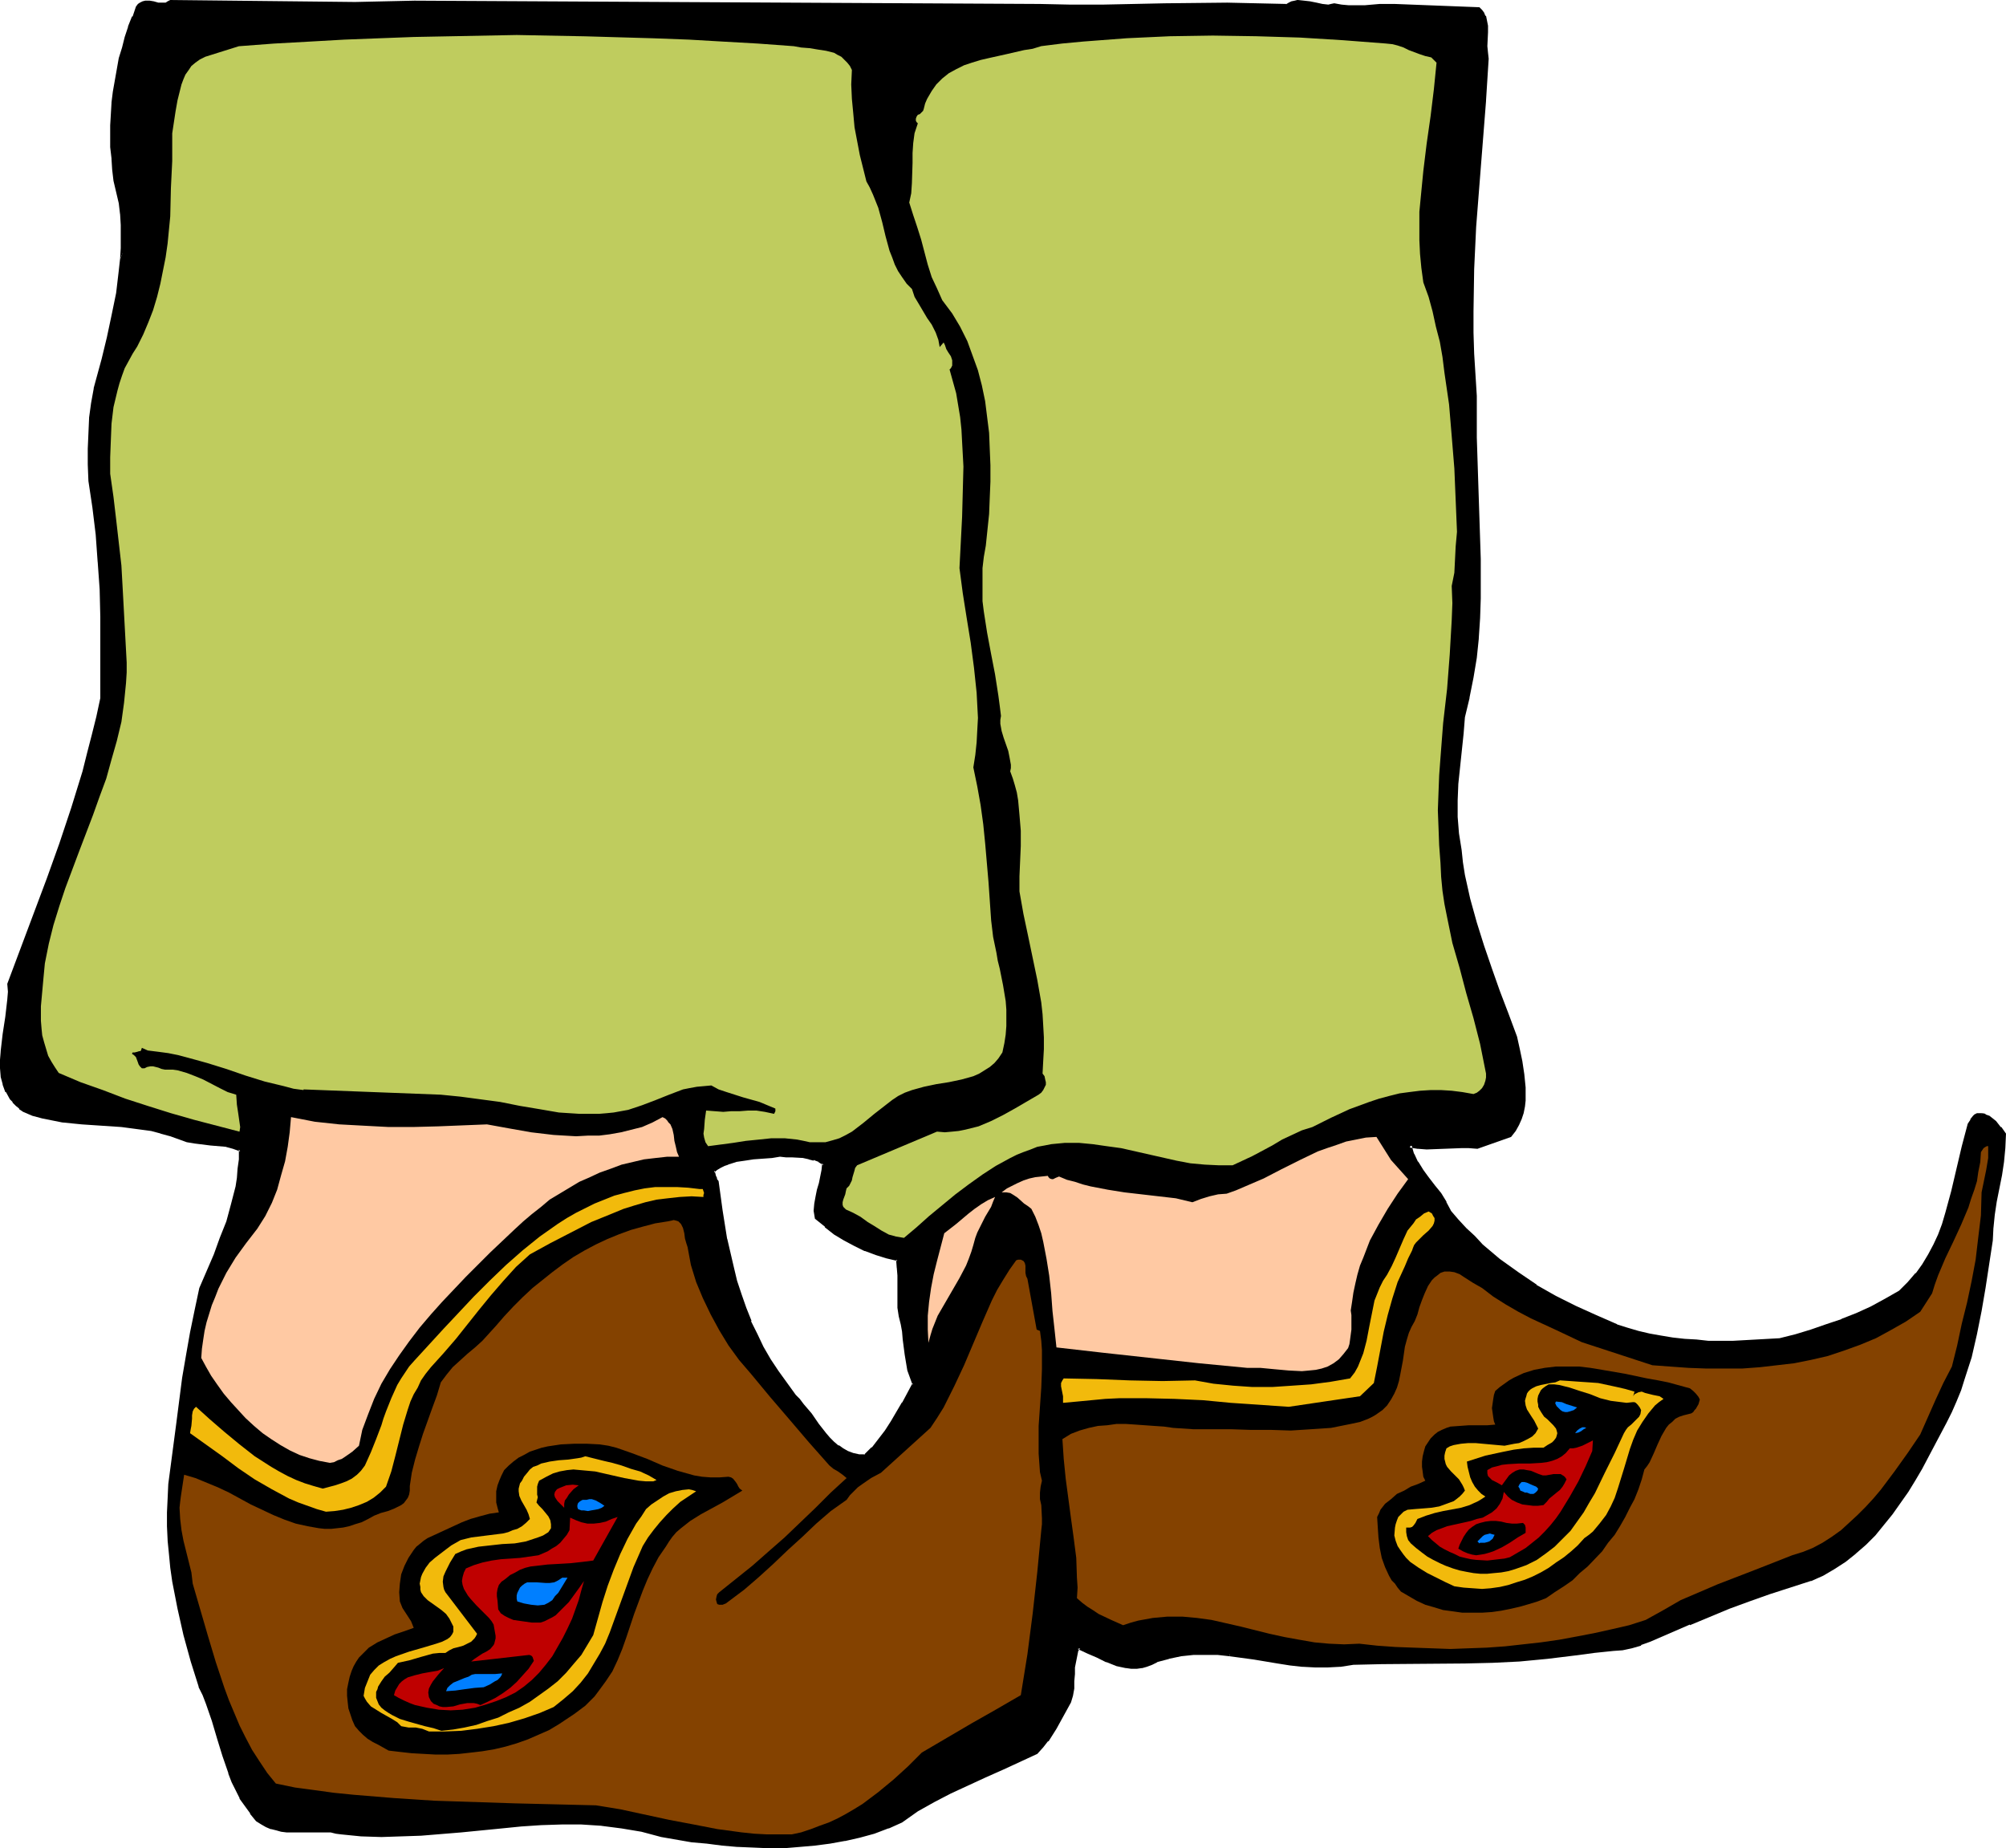
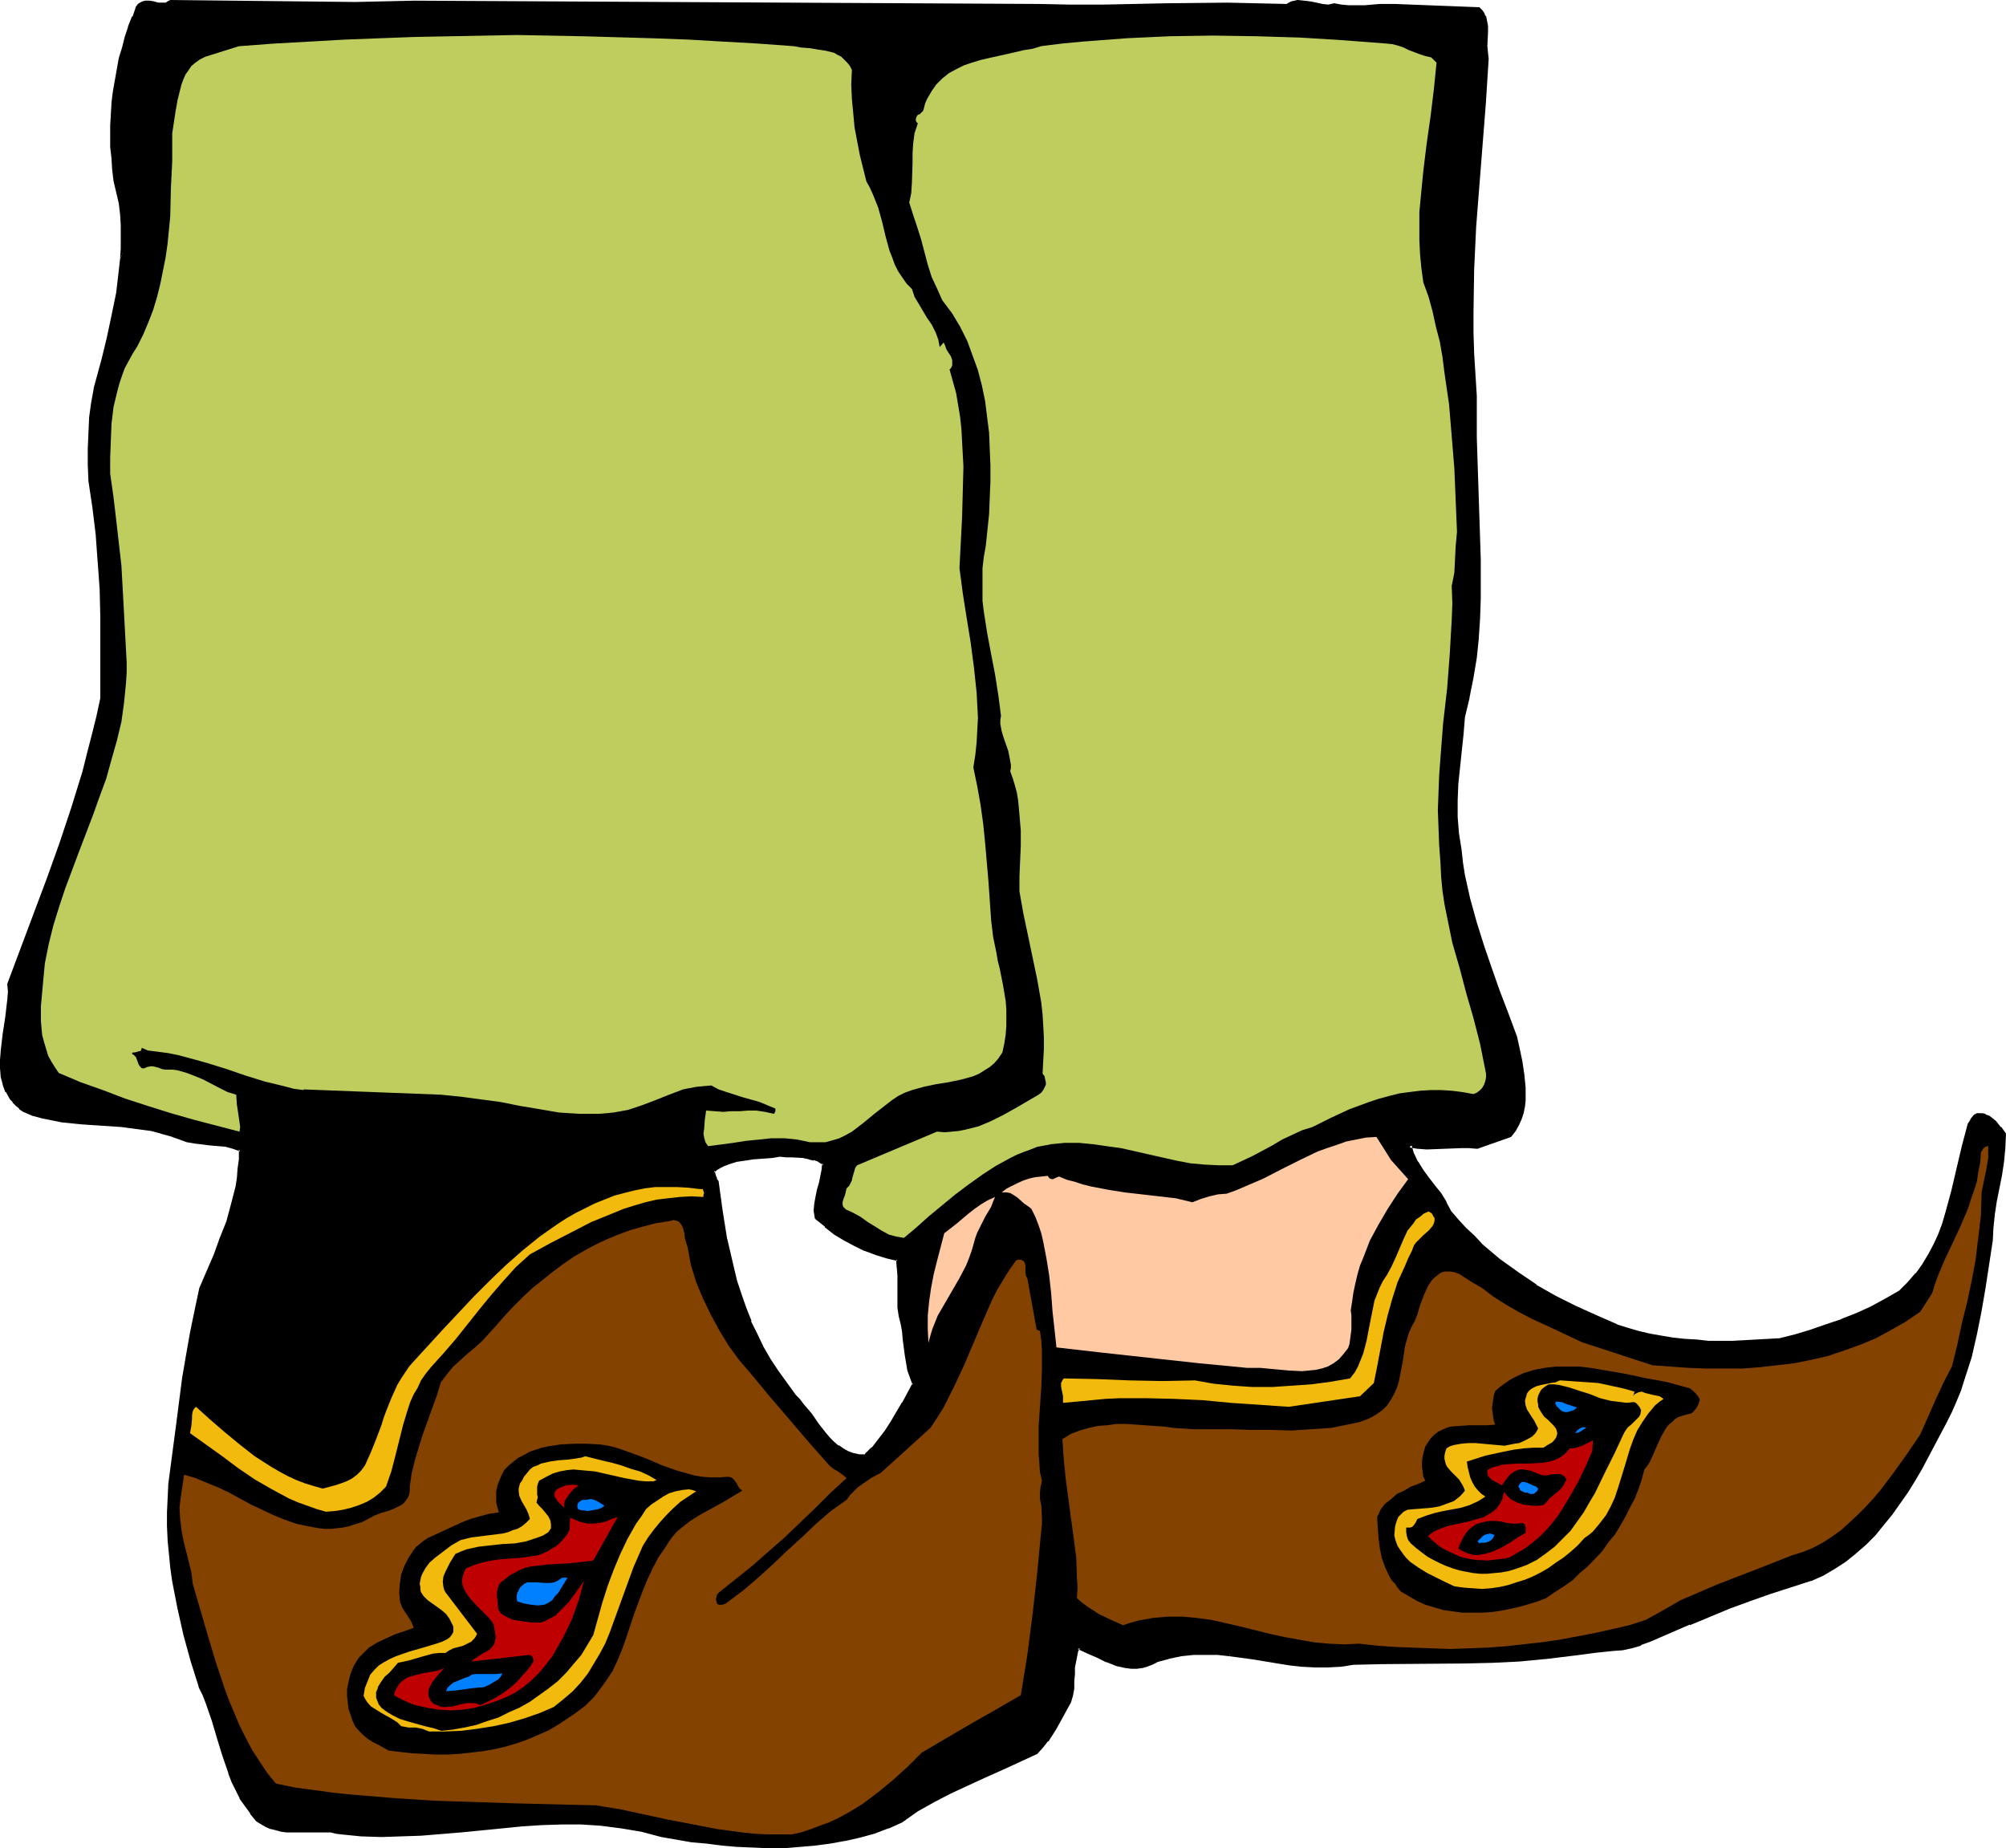
<svg xmlns="http://www.w3.org/2000/svg" xmlns:ns1="http://sodipodi.sourceforge.net/DTD/sodipodi-0.dtd" xmlns:ns2="http://www.inkscape.org/namespaces/inkscape" version="1.0" width="129.98mm" height="119.753mm" id="svg30" ns1:docname="Shoes - Pointed 2.wmf">
  <ns1:namedview id="namedview30" pagecolor="#ffffff" bordercolor="#000000" borderopacity="0.25" ns2:showpageshadow="2" ns2:pageopacity="0.0" ns2:pagecheckerboard="0" ns2:deskcolor="#d1d1d1" ns2:document-units="mm" />
  <defs id="defs1">
    <pattern id="WMFhbasepattern" patternUnits="userSpaceOnUse" width="6" height="6" x="0" y="0" />
  </defs>
  <path style="fill:#000000;fill-opacity:1;fill-rule:evenodd;stroke:none" d="m 211.857,356.626 -1.616,-0.162 -1.454,-0.323 -1.293,-0.323 -1.293,-0.646 -1.131,-0.808 -1.131,-0.97 -0.97,-0.97 -0.97,-1.131 -1.778,-2.424 -1.939,-2.424 -1.778,-2.424 -0.97,-1.131 -0.97,-0.97 -2.262,-2.909 -2.101,-2.909 -1.939,-3.07 -1.616,-3.07 -1.616,-3.07 -1.454,-3.232 -1.293,-3.232 -1.131,-3.393 -0.97,-3.232 -0.97,-3.393 -1.616,-6.948 -1.131,-6.948 -0.97,-7.11 -0.323,-0.646 -0.162,-0.646 -0.323,-1.293 0.646,-0.646 0.97,-0.646 0.97,-0.323 0.808,-0.485 2.101,-0.485 2.262,-0.485 2.101,-0.162 2.262,-0.162 2.101,-0.323 2.101,-0.323 1.454,0.162 h 1.454 l 2.909,0.162 1.293,0.323 1.293,0.323 1.293,0.485 1.131,0.646 -0.162,1.777 -0.323,1.616 -0.323,1.454 -0.485,1.616 -0.323,1.777 -0.323,1.616 -0.162,1.777 0.162,1.777 2.262,1.939 2.262,1.616 2.424,1.616 2.424,1.293 2.586,1.293 2.747,0.808 2.586,0.97 2.747,0.646 0.162,1.939 v 1.939 4.04 l 0.162,3.878 0.323,1.939 0.323,2.101 0.323,1.777 0.323,1.939 0.485,3.717 0.323,1.939 0.323,1.777 0.485,1.777 0.808,1.777 -2.747,4.686 -2.747,4.686 -1.454,2.262 -1.616,2.101 -1.616,1.939 z M 485.284,272.923 h -0.485 l -0.646,0.162 -0.323,0.162 -0.323,0.323 -0.646,0.808 -0.485,0.97 -1.454,5.332 -2.586,10.988 -1.454,5.494 -0.97,2.747 -0.97,2.585 -1.131,2.424 -1.293,2.585 -1.454,2.262 -1.616,2.262 -1.939,2.262 -2.101,2.101 -3.555,2.101 -3.394,1.777 -3.717,1.777 -3.555,1.454 -3.878,1.293 -3.717,1.293 -3.717,0.97 -3.878,0.97 -5.818,0.485 -5.818,0.323 -5.979,-0.162 -2.909,-0.162 -2.909,-0.162 -2.909,-0.323 -2.909,-0.485 -2.747,-0.485 -2.747,-0.646 -2.747,-0.808 -2.747,-0.97 -2.424,-0.97 -2.586,-1.131 -5.01,-2.262 -4.848,-2.585 -4.848,-2.747 -4.525,-2.909 -4.525,-3.393 -2.101,-1.777 -2.101,-1.777 -1.939,-2.101 -2.101,-1.939 -1.939,-2.101 -1.939,-2.262 -1.131,-2.101 -1.293,-2.101 -1.454,-1.939 -1.454,-1.939 -1.454,-1.939 -1.293,-1.939 -0.97,-1.939 -0.323,-1.131 -0.323,-1.131 2.101,0.323 2.101,0.162 4.202,-0.162 4.202,-0.162 h 2.101 l 1.939,0.162 7.918,-2.909 1.131,-1.293 0.646,-1.293 0.646,-1.454 0.485,-1.454 0.323,-1.454 0.162,-1.616 v -3.07 l -0.323,-3.232 -0.485,-3.07 -0.646,-3.07 -0.646,-2.909 -1.939,-5.656 -2.101,-5.494 -2.101,-5.656 -1.939,-5.494 -1.778,-5.817 -1.616,-5.656 -0.646,-2.909 -0.485,-3.07 -0.646,-2.909 -0.323,-3.07 -0.646,-4.04 -0.323,-4.201 v -4.04 l 0.323,-4.04 0.646,-8.241 0.485,-4.04 0.323,-4.201 1.293,-4.686 0.808,-4.848 0.808,-4.848 0.485,-4.848 0.323,-4.848 0.162,-4.848 0.162,-4.848 -0.162,-4.848 -0.323,-9.857 -0.323,-9.857 -0.323,-10.018 v -5.009 -5.171 l -0.323,-5.171 -0.323,-5.171 -0.162,-5.171 v -5.171 l 0.162,-10.342 0.646,-10.342 0.646,-10.342 1.616,-20.683 0.808,-10.18 -0.323,-1.454 V 11.311 7.918 6.302 l -0.323,-1.454 -0.162,-0.808 -0.323,-0.646 -0.485,-0.646 -0.646,-0.646 -20.523,-0.646 h -1.778 -1.778 l -3.717,0.162 -3.878,0.162 -1.778,-0.162 -1.778,-0.323 -0.646,0.162 -0.808,0.162 -1.454,-0.162 -1.616,-0.323 -1.454,-0.323 -1.454,-0.323 h -1.454 -0.808 l -0.646,0.162 -0.646,0.323 -0.646,0.485 -7.272,-0.162 -7.272,-0.162 -7.595,0.162 h -7.757 l -7.595,0.162 -7.757,0.162 h -7.595 L 254.681,1.454 101.485,0.646 94.213,0.808 86.941,0.97 71.912,0.808 56.722,0.646 41.693,0.323 41.208,0.808 40.723,0.97 39.754,1.131 H 38.622 L 37.653,0.808 36.522,0.646 H 35.552 l -0.485,0.162 -0.485,0.162 -0.485,0.323 -0.323,0.646 -0.97,2.262 -0.97,2.585 -0.808,2.424 -0.808,2.585 -0.646,2.585 -0.485,2.585 -0.485,2.747 -0.485,2.747 -0.323,2.747 -0.162,2.747 -0.162,2.747 v 2.747 2.585 l 0.162,2.747 0.323,2.747 0.323,2.585 0.646,2.747 0.485,2.747 0.323,2.747 0.323,2.747 v 2.747 2.909 l -0.162,2.747 -0.323,2.747 -0.808,5.494 -0.97,5.494 -1.131,5.494 -1.293,5.332 -1.131,3.555 -0.808,3.555 -0.646,3.555 -0.485,3.717 -0.323,3.717 v 3.717 3.878 4.04 l 1.131,6.464 0.808,6.625 0.485,6.625 0.323,6.787 0.323,6.787 v 6.625 6.625 6.625 l -0.97,4.524 -1.131,4.524 -1.131,4.524 -1.293,4.524 -2.586,8.726 -2.909,8.887 -3.07,8.564 -6.464,17.128 -3.232,8.564 0.162,1.939 -0.162,1.939 -0.485,4.363 -0.323,2.101 -0.323,2.101 -0.485,4.201 -0.162,1.939 v 2.101 l 0.162,1.939 0.485,1.777 0.646,1.777 0.97,1.777 0.646,0.808 0.808,0.808 0.808,0.646 0.808,0.808 2.262,0.808 2.424,0.646 2.262,0.485 2.424,0.485 4.848,0.485 5.01,0.323 4.848,0.485 4.848,0.485 2.262,0.485 2.424,0.485 2.424,0.646 2.262,0.808 1.778,0.646 1.778,0.323 3.878,0.485 1.939,0.162 1.939,0.323 1.778,0.323 1.778,0.646 -0.162,2.424 -0.162,2.262 -0.162,2.262 -0.323,2.262 -1.131,4.201 -1.131,4.363 -1.616,4.04 -1.616,4.04 -3.394,8.079 -1.293,5.494 -0.97,5.332 -0.97,5.656 -0.97,5.494 -1.454,11.311 -1.454,11.311 -0.485,3.555 -0.323,3.393 v 3.393 3.393 l 0.162,3.393 0.162,3.393 0.485,3.393 0.485,3.393 1.131,6.464 1.616,6.464 1.778,6.464 1.778,6.14 0.97,2.101 0.97,2.101 1.454,4.201 1.293,4.363 1.293,4.201 1.293,4.201 0.97,2.101 0.808,2.101 0.97,1.939 1.293,1.777 1.293,1.939 1.454,1.777 1.131,0.646 1.131,0.646 1.131,0.485 1.293,0.323 1.293,0.323 1.293,0.162 h 2.586 2.747 2.747 l 2.586,0.162 1.293,0.162 1.293,0.162 4.848,0.485 5.01,0.162 4.848,-0.162 4.848,-0.162 9.858,-0.808 9.696,-0.97 5.01,-0.485 4.848,-0.323 5.01,-0.162 4.848,0.162 5.01,0.162 4.848,0.646 5.01,0.808 2.424,0.646 2.424,0.646 7.272,1.293 3.717,0.485 3.878,0.323 3.717,0.323 3.878,0.162 3.717,0.162 h 3.717 l 3.878,-0.162 3.717,-0.323 3.717,-0.485 3.555,-0.646 3.555,-0.97 3.555,-0.97 3.394,-1.293 3.394,-1.454 3.878,-2.585 4.04,-2.262 4.04,-2.101 4.202,-2.101 4.202,-1.777 4.363,-1.939 4.202,-1.939 4.202,-2.101 1.293,-1.454 1.131,-1.454 2.101,-3.07 1.778,-3.07 1.616,-3.232 0.485,-1.616 0.323,-1.616 v -1.777 l 0.162,-1.777 0.162,-1.616 0.162,-1.777 0.323,-1.616 0.323,-0.808 0.323,-0.646 2.424,0.97 2.262,1.131 2.424,1.131 2.424,0.808 2.262,0.485 1.293,0.162 h 1.131 l 1.293,-0.162 1.131,-0.323 1.293,-0.323 1.131,-0.646 3.07,-0.97 3.07,-0.646 2.909,-0.323 h 2.909 3.07 l 2.909,0.323 5.979,0.808 5.979,0.97 2.909,0.485 3.07,0.323 3.07,0.162 h 3.07 l 3.07,-0.162 3.232,-0.485 6.949,-0.162 h 6.787 l 13.574,-0.162 6.787,-0.162 6.626,-0.323 6.787,-0.485 6.626,-0.97 2.424,-0.323 2.262,-0.323 4.686,-0.323 2.262,-0.323 2.262,-0.485 2.262,-0.646 2.262,-0.97 9.534,-4.04 9.858,-3.878 4.848,-1.939 5.01,-1.777 5.01,-1.616 5.171,-1.616 2.909,-1.293 2.747,-1.454 2.586,-1.939 2.586,-1.939 2.424,-2.101 2.262,-2.262 2.101,-2.585 2.101,-2.585 1.939,-2.747 1.778,-2.747 1.778,-2.747 1.778,-2.909 3.07,-5.656 2.747,-5.494 1.293,-2.585 1.131,-2.585 1.131,-2.585 0.97,-2.747 1.616,-5.494 1.293,-5.494 1.131,-5.656 0.97,-5.817 1.778,-11.473 0.162,-3.232 0.323,-3.232 0.485,-3.232 0.646,-3.07 0.646,-3.393 0.485,-3.232 0.323,-3.232 0.162,-3.393 -1.131,-1.454 -1.131,-1.454 -0.808,-0.646 -0.808,-0.646 -0.808,-0.323 z" id="path1" />
  <path style="fill:#000000;fill-opacity:1;fill-rule:evenodd;stroke:none" d="m 211.534,356.303 0.323,-0.162 h -1.616 0.162 l -1.454,-0.323 v 0 l -1.293,-0.485 v 0 l -1.131,-0.646 v 0 l -1.131,-0.808 v 0.162 l -1.131,-0.97 -0.97,-0.97 -0.97,-1.131 v 0 l -1.778,-2.262 -1.778,-2.585 -1.939,-2.262 v 0 l -0.97,-1.293 v 0 l -0.97,-0.97 v 0 l -2.101,-2.909 -2.101,-2.909 -1.939,-2.909 v 0 l -1.778,-3.07 -1.454,-3.07 -1.616,-3.232 h 0.162 l -1.293,-3.232 v 0 l -1.131,-3.232 -1.131,-3.393 -0.808,-3.393 -1.616,-6.948 v 0.162 l -1.131,-7.11 -0.97,-7.11 -0.485,-0.646 h 0.162 l -0.323,-0.646 -0.323,-1.293 -0.162,0.485 0.808,-0.646 v 0 l 0.808,-0.485 v 0 l 0.97,-0.485 0.97,-0.323 h -0.162 l 2.101,-0.646 h -0.162 l 2.262,-0.323 2.101,-0.323 2.262,-0.162 2.262,-0.162 1.939,-0.323 v 0 l 1.454,0.162 h 1.454 l 2.909,0.162 h -0.162 l 1.454,0.323 h -0.162 l 1.293,0.323 v -0.162 l 1.293,0.485 h -0.162 l 1.293,0.808 -0.323,-0.485 -0.162,1.616 -0.323,1.616 v 0 l -0.323,1.616 -0.485,1.616 -0.323,1.616 v 0 l -0.323,1.777 -0.162,1.777 0.323,1.939 2.424,1.939 v 0.162 l 2.262,1.777 2.424,1.454 v 0 l 2.424,1.293 2.586,1.293 h 0.162 l 2.586,0.97 2.586,0.808 2.747,0.646 -0.323,-0.323 0.162,2.101 v -0.162 l 0.162,1.939 v 4.04 3.878 0 l 0.323,2.101 0.485,1.939 0.323,1.777 0.162,1.939 0.485,3.717 0.323,1.939 0.323,1.939 v 0 l 0.646,1.777 v 0 l 0.646,1.777 v -0.485 l -2.586,4.848 v -0.162 l -2.747,4.686 -1.454,2.262 -1.616,2.101 v 0 l -1.616,2.101 V 354.364 l -1.939,1.939 0.485,0.646 2.101,-1.939 v 0 l 1.616,-2.101 v 0 l 1.616,-2.101 1.616,-2.262 2.747,-4.686 v 0 l 2.586,-4.848 -0.646,-1.939 v 0 l -0.485,-1.777 v 0.162 l -0.323,-1.939 -0.323,-1.939 -0.485,-3.717 -0.323,-1.777 -0.323,-1.777 -0.485,-2.101 -0.162,-1.939 v 0 l -0.162,-3.878 v -4.04 -1.939 0 l -0.323,-2.262 -2.909,-0.808 -2.747,-0.808 -2.586,-0.97 v 0 l -2.424,-1.131 -2.424,-1.454 v 0 l -2.424,-1.454 -2.262,-1.777 v 0.162 l -2.262,-1.939 0.162,0.323 -0.162,-1.939 v 0.162 l 0.162,-1.777 0.162,-1.616 v 0 l 0.485,-1.616 0.323,-1.616 0.485,-1.616 v 0 l 0.323,-1.616 0.162,-1.939 -1.293,-0.808 h -0.162 l -1.293,-0.485 v -0.162 l -1.293,-0.323 v 0 l -1.454,-0.162 v 0 l -2.909,-0.323 h -1.454 -1.454 l -2.101,0.323 -2.262,0.162 -2.101,0.162 -2.262,0.323 -2.101,0.323 h -0.162 l -1.939,0.485 -0.162,0.162 -0.97,0.323 -0.97,0.485 v 0 l -0.808,0.646 v 0 l -0.97,0.808 0.323,1.616 0.162,0.646 v 0 l 0.323,0.646 v -0.162 l 0.97,7.11 1.293,6.948 v 0.162 l 1.454,6.948 0.97,3.393 0.97,3.232 1.131,3.393 v 0 l 1.293,3.232 h 0.162 l 1.454,3.232 1.454,3.07 1.778,3.07 v 0.162 l 1.939,2.909 2.101,3.07 2.262,2.747 v 0.162 l 0.97,0.97 v 0 l 0.97,1.131 v 0 l 1.778,2.262 1.778,2.585 1.939,2.262 v 0.162 l 0.97,1.131 0.97,0.97 1.131,0.97 v 0 l 1.293,0.808 v 0 l 1.293,0.646 v 0 l 1.454,0.485 v 0 l 1.454,0.323 h 1.778 z" id="path2" />
  <path style="fill:#000000;fill-opacity:1;fill-rule:evenodd;stroke:none" d="m 485.446,272.6 h -0.808 -0.485 l -0.646,0.323 -0.323,0.323 -0.646,0.808 v 0.162 l -0.646,0.97 -1.454,5.494 -2.586,10.988 -1.454,5.332 -0.808,2.747 -0.97,2.585 v 0 l -1.131,2.424 -1.293,2.424 v 0 l -1.454,2.424 -1.616,2.262 v -0.162 l -1.939,2.262 -2.101,2.101 v 0 l -3.394,1.939 v 0 l -3.555,1.939 -3.555,1.616 -3.717,1.454 h 0.162 l -3.878,1.293 -3.717,1.293 -3.717,1.131 -3.878,0.97 h 0.162 l -5.818,0.323 v 0 l -5.818,0.323 h -5.979 l -2.909,-0.323 -2.909,-0.162 v 0 l -2.909,-0.323 -2.909,-0.485 -2.747,-0.485 v 0 l -2.747,-0.646 -2.747,-0.808 -2.586,-0.808 h 0.162 l -2.586,-1.131 -2.586,-1.131 -5.01,-2.262 -4.848,-2.424 -4.848,-2.747 h 0.162 l -4.525,-3.07 -4.525,-3.232 v 0 l -2.101,-1.777 -2.101,-1.777 -1.939,-2.101 -2.101,-1.939 -1.939,-2.101 -1.939,-2.262 0.162,0.162 -1.131,-2.101 v -0.162 l -1.293,-2.101 -1.454,-1.777 -1.616,-2.101 -1.293,-1.777 -1.293,-2.101 v 0.162 l -0.97,-2.101 v 0.162 l -0.323,-1.131 -0.323,-1.131 -0.485,0.646 1.939,0.323 h 0.162 l 2.101,0.162 4.202,-0.162 4.202,-0.162 h 2.101 -0.162 l 2.101,0.162 8.242,-2.909 1.131,-1.454 v 0 l 0.808,-1.454 0.646,-1.454 v 0 l 0.485,-1.454 v 0 l 0.323,-1.616 0.162,-1.454 v -3.232 l -0.323,-3.232 -0.485,-3.232 -0.646,-3.07 -0.646,-2.909 v 0 l -2.101,-5.656 -2.101,-5.494 -1.939,-5.494 -1.939,-5.656 -1.778,-5.656 -1.616,-5.817 -0.646,-2.909 v 0 l -0.646,-2.909 -0.485,-3.07 -0.323,-3.07 -0.646,-4.04 -0.323,-4.04 v 0 -4.04 l 0.162,-4.04 v 0 l 1.293,-12.281 0.323,-4.04 v 0 l 1.131,-4.686 v -0.162 l 0.97,-4.848 0.808,-4.848 0.485,-4.686 v -0.162 l 0.323,-4.848 0.162,-4.848 v -4.848 -4.848 l -0.323,-9.857 -0.323,-9.857 -0.323,-10.018 v -5.009 -5.171 0 l -0.323,-5.171 v 0 l -0.323,-5.171 -0.162,-5.171 v -5.171 l 0.162,-10.342 0.485,-10.342 0.808,-10.342 v 0 l 1.616,-20.522 v -0.162 l 0.646,-10.18 -0.162,-1.454 v 0 l -0.162,-1.616 0.162,-3.393 v -1.616 0 l -0.323,-1.616 v 0 l -0.162,-0.808 h -0.162 l -0.323,-0.808 -0.485,-0.646 -0.646,-0.646 -20.846,-0.808 h -1.778 -1.778 l -3.717,0.323 h -3.878 v 0 l -1.778,-0.162 -1.778,-0.323 -0.808,0.162 v 0 l -0.646,0.162 v 0 l -1.454,-0.162 -1.454,-0.323 -1.616,-0.323 -1.454,-0.162 v 0 L 317.867,0 h -0.162 l -0.646,0.162 -0.808,0.162 v 0 l -0.646,0.323 -0.808,0.485 0.323,-0.162 -7.272,-0.162 -7.272,-0.162 -15.352,0.162 -7.595,0.162 -7.757,0.162 h -7.595 L 254.681,0.97 101.485,0.162 94.213,0.323 86.941,0.485 71.912,0.323 56.722,0.162 41.693,0 41.046,0.323 v 0 l -0.485,0.323 h 0.162 -1.131 0.162 -1.131 0.162 L 37.653,0.323 v 0 L 36.683,0.162 H 35.552 l -0.646,0.162 v 0 l -0.646,0.323 -0.485,0.323 -0.485,0.646 -0.808,2.424 h -0.162 l -0.97,2.424 v 0.162 l -0.808,2.424 -0.646,2.585 -0.808,2.585 -0.485,2.747 v 0 l -0.485,2.747 -0.485,2.747 -0.323,2.585 v 0.162 l -0.162,2.747 -0.162,2.747 v 2.747 2.585 l 0.323,2.747 v 0.162 l 0.162,2.585 0.323,2.747 v 0 l 0.646,2.747 v 0 l 0.646,2.747 0.323,2.747 v -0.162 l 0.162,2.747 v 2.747 2.909 l -0.162,2.747 1.131,-2.747 v -2.909 l -0.162,-2.747 -0.162,-2.747 v 0 l -0.323,-2.747 -0.485,-2.747 v 0 l -0.646,-2.747 v 0 l -0.323,-2.747 -0.323,-2.585 v 0 l -0.162,-2.747 -0.162,-2.585 0.162,-2.747 0.162,-2.747 0.162,-2.747 v 0 l 0.323,-2.747 0.485,-2.747 0.323,-2.585 v 0 l 0.646,-2.585 0.646,-2.585 0.808,-2.585 0.808,-2.585 v 0.162 l 0.97,-2.585 h -0.162 L 34.098,2.101 v 0 l 0.485,-0.485 h -0.162 l 0.485,-0.323 h -0.162 l 0.485,-0.162 V 1.293 L 35.714,1.131 h -0.162 0.97 v 0 l 0.97,0.162 v 0 l 1.131,0.323 v 0 h 1.131 l 1.131,-0.162 0.646,-0.323 0.485,-0.323 h -0.323 L 56.722,1.131 71.912,1.293 h 15.029 7.272 l 7.272,-0.162 153.197,0.808 h 7.595 7.595 7.757 l 7.595,-0.162 15.352,-0.162 7.272,0.162 7.434,0.162 0.646,-0.485 v 0 l 0.646,-0.323 v 0 l 0.646,-0.162 v 0 h 0.646 v 0 h 1.454 -0.162 l 1.616,0.323 1.454,0.323 1.616,0.323 h 1.454 v 0 h 0.808 l 0.808,-0.162 h -0.162 l 1.616,0.323 1.778,0.162 h 0.162 l 3.878,-0.162 3.717,-0.162 h 1.778 1.778 l 20.523,0.646 -0.162,-0.162 0.485,0.646 V 2.909 l 0.323,0.646 v 0 l 0.323,0.646 v 0 l 0.323,0.808 V 4.848 l 0.162,1.616 V 6.302 l 0.162,1.616 -0.162,3.393 v 1.616 0 l 0.323,1.616 v -0.162 l -0.808,10.18 v 0 l -1.616,20.522 v 0.162 l -0.646,10.342 -0.485,10.342 -0.323,10.342 V 81.441 l 0.162,5.171 0.323,5.171 v 0.162 l 0.485,5.171 v -0.162 l -0.162,5.171 0.162,5.009 0.162,10.018 0.485,9.857 0.323,9.857 v 4.848 4.848 l -0.323,4.848 -0.323,4.848 v 0 l -0.485,4.848 -0.808,4.848 -0.808,4.686 v 0 l -1.293,4.848 v 0 l -0.323,4.201 -1.131,12.281 v 0 l -0.162,4.04 v 4.04 0.162 l 0.323,4.04 0.485,4.04 0.485,3.07 0.485,3.07 0.485,2.909 v 0 l 0.808,3.07 1.454,5.656 1.778,5.656 2.101,5.656 1.939,5.656 2.101,5.494 1.939,5.494 v 0 l 0.646,2.909 0.646,3.07 0.485,3.232 0.485,3.07 v 0 3.07 0 l -0.323,1.454 -0.323,1.616 v 0 l -0.323,1.293 v 0 l -0.646,1.454 -0.808,1.293 h 0.162 l -1.131,1.293 0.323,-0.162 -8.08,2.909 h 0.162 l -1.939,-0.162 v 0 l -2.101,-0.162 -4.202,0.162 -4.202,0.162 -2.101,-0.162 v 0 l -2.586,-0.323 0.323,1.777 0.485,0.97 v 0.162 l 0.97,1.939 v 0 l 1.293,2.101 1.454,1.939 1.454,1.939 1.454,1.939 1.293,1.939 v 0 l 1.131,2.101 1.939,2.424 1.939,2.101 2.101,1.939 1.939,2.101 2.101,1.777 2.101,1.777 h 0.162 l 4.363,3.393 4.686,3.07 v 0 l 4.848,2.747 4.848,2.424 5.01,2.262 2.424,1.131 2.586,1.131 h 0.162 l 2.586,0.97 2.747,0.646 2.747,0.646 v 0 l 2.909,0.646 2.747,0.323 3.07,0.485 v 0 l 2.909,0.162 2.909,0.162 h 5.979 l 5.818,-0.162 h 0.162 l 5.818,-0.485 v 0 l 3.717,-0.97 3.878,-1.131 3.717,-1.131 3.717,-1.293 0.162,-0.162 3.555,-1.454 3.717,-1.616 3.555,-1.939 v 0 l 3.394,-2.101 2.262,-2.101 1.939,-2.262 v 0 l 1.778,-2.262 1.454,-2.424 v 0 l 1.293,-2.585 1.131,-2.424 v 0 l 0.97,-2.747 0.97,-2.585 1.454,-5.494 2.586,-10.988 1.454,-5.494 -0.162,0.162 0.485,-0.97 v 0 l 0.646,-0.646 h -0.162 l 0.485,-0.323 h -0.162 l 0.485,-0.162 -0.162,0.162 0.485,-0.162 v 0 h 0.485 -0.162 z" id="path3" />
  <path style="fill:#000000;fill-opacity:1;fill-rule:evenodd;stroke:none" d="m 29.411,63.504 v -0.162 l -0.323,2.909 -0.646,5.494 -1.131,5.494 -1.131,5.332 v 0 l -1.293,5.332 -0.97,3.555 -0.97,3.555 v 0.162 l -0.646,3.555 -0.485,3.555 v 0.162 l -0.162,3.717 -0.162,3.717 v 3.878 l 0.162,4.04 v 0 l 0.97,6.464 0.808,6.625 0.485,6.787 v -0.162 l 0.485,6.787 0.162,6.787 v 6.625 6.625 6.625 0 l -0.97,4.524 v 0 l -1.131,4.524 -1.131,4.363 -1.131,4.524 -2.747,8.887 -2.909,8.726 -3.07,8.564 -9.696,25.854 0.162,1.939 -0.162,1.939 v 0 l -0.485,4.201 -0.323,2.101 -0.323,2.101 -0.485,4.201 v 0.162 L 0,259.511 v 2.101 l 0.162,1.939 v 0.162 l 0.485,1.777 v 0.162 l 0.646,1.777 h 0.162 l 0.97,1.777 v 0 l 0.646,0.646 v 0.162 l 0.808,0.808 0.808,0.646 v 0.162 l 0.97,0.646 2.262,0.97 2.424,0.646 v 0 l 2.424,0.485 2.424,0.485 4.848,0.485 9.696,0.646 4.848,0.646 2.424,0.323 2.424,0.646 h -0.162 l 2.424,0.646 2.262,0.808 1.778,0.646 v 0 l 1.939,0.323 3.878,0.485 1.939,0.162 1.939,0.162 h -0.162 l 1.778,0.485 1.778,0.646 -0.323,-0.485 v 2.424 0 l -0.323,2.262 -0.162,2.262 -0.323,2.101 v 0 l -1.131,4.363 -1.131,4.201 -1.616,4.04 v 0 l -1.454,4.04 v 0 l -3.555,8.241 -1.131,5.332 v 0 l -1.131,5.494 -0.97,5.494 -0.97,5.656 -1.454,11.311 -1.939,14.705 -0.162,3.555 v 0 l -0.162,3.393 v 3.393 l 0.162,3.393 v 0.162 l 0.323,3.232 0.323,3.393 0.485,3.393 1.293,6.625 v 0 l 1.454,6.464 1.778,6.464 1.939,6.14 v 0.162 l 0.97,1.939 0.808,2.101 v 0 l 1.454,4.201 1.293,4.363 1.293,4.201 1.454,4.201 v 0.162 l 0.808,2.101 v 0 l 0.97,1.939 0.97,1.939 v 0.162 l 1.293,1.777 1.293,1.777 v 0.162 l 1.454,1.777 1.293,0.808 v 0 l 1.131,0.646 v 0 l 1.131,0.485 h 0.162 l 1.293,0.323 v 0 l 1.131,0.323 1.293,0.162 h 0.162 2.586 2.747 2.747 2.586 v 0 l 1.293,0.323 1.293,0.162 4.848,0.485 v 0 l 5.01,0.162 4.848,-0.162 4.848,-0.162 v 0 l 9.858,-0.808 9.858,-0.97 4.848,-0.485 v 0 l 4.848,-0.323 5.01,-0.162 h 4.848 l 5.01,0.323 h -0.162 l 5.01,0.646 4.848,0.808 v 0 l 2.424,0.646 2.424,0.646 v 0 l 7.434,1.293 3.717,0.323 3.717,0.485 3.717,0.323 h 0.162 l 3.878,0.162 3.717,0.162 h 3.717 l 3.878,-0.323 v 0 l 3.717,-0.323 3.717,-0.485 3.555,-0.646 h 0.162 l 3.555,-0.808 3.555,-0.97 3.394,-1.293 h 0.162 l 3.232,-1.454 3.878,-2.747 v 0 l 4.04,-2.262 4.04,-2.101 4.202,-1.939 4.202,-1.939 4.363,-1.939 4.202,-1.939 4.202,-1.939 1.454,-1.616 v 0 l 1.131,-1.454 h 0.162 l 1.939,-3.07 v 0 l 1.778,-3.232 1.778,-3.232 v 0 l 0.485,-1.616 v 0 l 0.323,-1.777 v 0 -1.777 l 0.162,-1.777 v 0.162 -1.777 l 0.323,-1.616 v 0 l 0.323,-1.616 v 0 l 0.162,-0.808 0.485,-0.646 -0.646,0.162 2.424,1.131 2.262,0.97 2.262,1.131 h 0.162 l 2.424,0.97 2.262,0.485 h 0.162 l 1.131,0.162 h 1.454 l 1.131,-0.162 h 0.162 l 1.131,-0.323 1.293,-0.485 v 0 l 1.293,-0.646 h -0.162 l 3.07,-0.808 h -0.162 l 3.07,-0.646 3.07,-0.323 h -0.162 2.909 3.07 v 0 l 2.909,0.323 0.162,-0.97 -3.07,-0.323 v 0 h -3.07 -2.909 v 0 l -3.07,0.323 -2.909,0.646 h -0.162 l -3.07,0.97 -1.131,0.646 v 0 l -1.131,0.485 -1.293,0.323 v 0 h -1.131 v 0 h -1.131 v 0 h -1.131 v 0 l -2.424,-0.646 -2.424,-0.808 h 0.162 l -2.424,-0.97 -2.262,-1.131 -2.747,-1.293 -0.485,1.131 -0.323,0.808 h -0.162 l -0.323,1.777 v 0 l -0.162,1.616 -0.162,1.777 v 0 1.777 l -0.162,1.777 v 0 l -0.162,1.616 v 0 l -0.646,1.454 h 0.162 l -1.616,3.232 -1.778,3.07 v 0 l -2.101,3.07 v 0 l -1.131,1.454 v -0.162 l -1.293,1.454 h 0.162 l -4.363,1.939 -4.202,1.939 -4.202,1.939 -4.202,1.939 -4.202,1.939 -4.202,2.101 -4.04,2.424 v 0 l -3.878,2.585 h 0.162 l -3.394,1.454 0.162,-0.162 -3.555,1.293 -3.555,1.131 -3.555,0.808 h 0.162 l -3.717,0.646 -3.717,0.485 -3.717,0.323 h 0.162 l -3.878,0.162 h -3.717 -3.717 l -3.878,-0.162 v 0 l -3.717,-0.323 -3.717,-0.485 -3.717,-0.485 -7.434,-1.131 h 0.162 l -2.424,-0.808 -2.586,-0.485 v 0 l -4.848,-0.97 -5.01,-0.485 v 0 l -5.01,-0.323 h -4.848 l -5.01,0.162 -4.848,0.323 v 0 l -5.01,0.323 -9.858,0.97 -9.696,0.97 v 0 l -4.848,0.162 H 93.405 L 88.395,448.732 h 0.162 l -4.848,-0.323 -1.293,-0.323 -1.293,-0.162 h -0.162 l -2.586,-0.162 h -2.747 -2.747 -2.586 v 0 l -1.293,-0.162 -1.131,-0.162 v 0 l -1.293,-0.485 h 0.162 l -1.293,-0.485 v 0.162 l -1.131,-0.646 h 0.162 l -1.131,-0.808 v 0.162 l -1.454,-1.777 v 0 l -1.293,-1.777 -1.131,-1.939 v 0.162 l -0.97,-2.101 -0.97,-1.939 v 0 l -0.808,-2.101 v 0.162 l -1.293,-4.363 -1.293,-4.201 -1.293,-4.363 -1.454,-4.201 h -0.162 l -0.808,-2.101 -0.97,-2.101 v 0.162 l -1.939,-6.302 -1.616,-6.464 -1.616,-6.464 v 0.162 l -1.131,-6.625 -0.646,-3.232 -0.323,-3.393 -0.323,-3.393 v 0 -3.393 l -0.162,-3.393 0.162,-3.393 v 0.162 l 0.323,-3.555 1.939,-14.705 1.454,-11.473 0.97,-5.494 0.97,-5.494 0.97,-5.494 v 0 l 1.293,-5.332 -0.162,0.162 3.555,-8.241 v 0 l 1.616,-4.04 v 0 l 1.454,-4.201 1.293,-4.201 0.97,-4.363 v 0 l 0.323,-2.101 0.323,-2.424 0.162,-2.262 v 0 -2.585 l -1.939,-0.808 -1.778,-0.485 h -0.162 l -1.939,-0.323 -1.778,-0.162 -4.04,-0.485 -1.778,-0.323 v 0 l -1.778,-0.646 -2.262,-0.808 -2.262,-0.646 h -0.162 l -2.262,-0.485 -2.424,-0.485 -4.848,-0.485 -9.696,-0.808 -4.848,-0.485 -2.424,-0.485 -2.424,-0.485 h 0.162 L 8.242,272.277 5.979,271.469 H 6.141 l -0.97,-0.646 h 0.162 l -0.808,-0.646 -0.808,-0.808 v 0 L 3.07,268.722 h 0.162 l -1.131,-1.777 h 0.162 l -0.808,-1.777 v 0.162 l -0.323,-1.939 v 0.162 L 0.97,261.45 v 0.162 -2.101 -1.939 0 l 0.485,-4.201 0.323,-2.101 0.485,-2.101 0.485,-4.201 v -0.162 -1.939 -1.939 0.162 l 9.534,-25.693 3.07,-8.726 3.07,-8.726 2.586,-8.726 1.293,-4.524 1.131,-4.524 0.97,-4.524 v 0 l 0.97,-4.686 0.162,-6.625 v -6.625 l -0.162,-6.625 -0.162,-6.787 -0.323,-6.787 v 0 l -0.646,-6.787 -0.646,-6.625 -1.131,-6.464 v 0.162 l -0.162,-4.04 v -3.878 l 0.162,-3.717 0.323,-3.717 v 0 l 0.485,-3.555 0.646,-3.717 v 0.162 l 0.808,-3.555 1.131,-3.717 1.293,-5.171 v -0.162 l 1.131,-5.332 0.97,-5.494 0.808,-5.494 0.162,-2.909 v 0 l 0.323,-2.747 z" id="path4" />
  <path style="fill:#000000;fill-opacity:1;fill-rule:evenodd;stroke:none" d="m 301.06,405.588 5.979,0.808 5.818,0.97 3.07,0.485 2.909,0.323 h 0.162 l 3.07,0.162 h 3.07 l 3.07,-0.162 h 0.162 l 3.07,-0.485 v 0 l 6.949,-0.162 20.362,-0.162 6.787,-0.162 6.626,-0.323 v 0 l 6.787,-0.646 6.626,-0.808 2.424,-0.323 2.424,-0.323 4.686,-0.485 2.262,-0.162 2.262,-0.485 v 0 l 2.262,-0.646 v -0.162 l 2.262,-0.808 9.696,-4.201 v 0.162 l 9.696,-4.04 v 0 l 4.848,-1.777 5.01,-1.777 5.01,-1.616 5.01,-1.616 h 0.162 l 2.909,-1.293 v 0 l 2.747,-1.616 2.747,-1.777 2.424,-1.939 0.162,-0.162 2.424,-2.101 2.262,-2.262 2.101,-2.585 v 0 l 2.101,-2.585 v 0 l 1.939,-2.747 1.939,-2.747 1.778,-2.909 1.616,-2.747 v 0 l 3.07,-5.817 2.909,-5.494 1.293,-2.585 1.131,-2.585 v 0 l 1.131,-2.747 0.808,-2.585 1.778,-5.494 1.293,-5.656 v 0 l 1.131,-5.656 0.97,-5.656 1.778,-11.634 v 0 l 0.162,-3.232 v 0.162 l 0.323,-3.232 0.485,-3.232 v 0 l 0.646,-3.232 v 0 l 0.646,-3.232 0.485,-3.232 0.323,-3.393 v 0 l 0.162,-3.555 -1.131,-1.616 h -0.162 l -1.131,-1.454 -0.808,-0.646 v 0 l -0.808,-0.646 -0.97,-0.323 v -0.162 l -0.808,-0.162 -0.323,0.808 0.97,0.323 -0.162,-0.162 0.808,0.485 v 0 l 0.808,0.485 h -0.162 l 0.808,0.646 1.131,1.454 v 0 l 0.97,1.454 v -0.323 3.393 -0.162 l -0.323,3.393 -0.646,3.232 -0.485,3.232 v 0 l -0.808,3.232 v 0 l -0.485,3.232 -0.323,3.232 v 0 3.232 0 l -1.778,11.473 -1.131,5.656 -1.131,5.656 v 0 l -1.293,5.656 -1.616,5.332 -0.97,2.747 -0.97,2.585 v 0 l -1.131,2.585 -1.293,2.585 -2.747,5.494 -3.232,5.656 v 0 l -1.616,2.747 -1.778,2.909 -1.939,2.747 -1.778,2.747 v 0 l -2.101,2.585 v -0.162 l -2.101,2.585 -2.262,2.262 -2.424,2.101 v 0 l -2.586,1.939 -2.586,1.777 -2.747,1.616 h 0.162 l -3.07,1.293 h 0.162 l -5.01,1.454 -5.171,1.616 -4.848,1.777 -5.01,1.939 v 0 l -9.858,3.878 v 0 l -9.534,4.201 -2.262,0.97 v -0.162 l -2.101,0.646 v 0 l -2.262,0.485 -2.262,0.323 -4.686,0.485 -2.424,0.162 -2.424,0.323 -6.626,0.97 -6.626,0.485 v 0 l -6.626,0.323 -6.787,0.323 -20.362,0.162 -6.949,0.162 v 0 l -3.232,0.323 v 0 l -3.07,0.162 h -3.07 l -3.07,-0.162 v 0 l -2.909,-0.323 -3.07,-0.323 -5.979,-0.97 -5.818,-0.97 z" id="path5" />
  <path style="fill:#bfcc5e;fill-opacity:1;fill-rule:evenodd;stroke:none" d="m 350.51,14.058 1.293,1.293 -0.646,6.464 -0.808,6.625 -0.97,6.787 -0.808,6.625 -0.646,6.625 -0.323,3.393 v 3.393 3.555 l 0.162,3.393 0.323,3.393 0.485,3.555 1.293,3.555 0.97,3.555 0.808,3.717 0.97,3.717 0.646,3.717 0.485,3.878 1.131,7.756 0.646,7.756 0.646,7.918 0.646,15.513 -0.323,3.555 -0.162,3.232 -0.162,3.232 -0.323,1.616 -0.323,1.616 0.162,4.201 -0.162,4.201 -0.485,8.403 -0.646,8.403 -0.97,8.403 -0.646,8.403 -0.323,4.363 -0.162,4.201 -0.162,4.363 0.162,4.201 0.162,4.363 0.323,4.363 0.162,3.393 0.323,3.393 0.485,3.232 0.646,3.232 1.293,6.302 1.778,6.14 1.616,6.14 1.778,6.14 1.616,6.302 0.646,3.232 0.646,3.232 0.162,0.808 v 0.97 l -0.162,0.808 -0.323,0.97 -0.485,0.808 -0.646,0.646 -0.646,0.485 -0.808,0.323 -2.747,-0.485 -2.586,-0.323 -2.586,-0.162 h -2.586 l -2.586,0.162 -2.586,0.323 -2.424,0.323 -2.586,0.646 -2.424,0.646 -2.424,0.808 -4.848,1.777 -4.525,2.101 -4.525,2.262 -2.586,0.808 -2.424,1.131 -2.424,1.131 -2.424,1.454 -4.848,2.585 -2.424,1.131 -2.424,1.131 h -3.394 l -3.394,-0.162 -3.555,-0.323 -3.394,-0.646 -13.574,-3.07 -3.555,-0.485 -3.394,-0.485 -3.394,-0.323 h -3.394 l -3.394,0.323 -1.616,0.323 -1.778,0.323 -1.616,0.646 -1.778,0.646 -1.616,0.646 -1.616,0.808 -3.555,1.939 -3.232,2.101 -3.394,2.424 -3.232,2.424 -6.464,5.332 -3.07,2.747 -3.07,2.585 -0.97,-0.162 -0.97,-0.162 -1.778,-0.485 -1.778,-0.97 -1.778,-1.131 -1.616,-0.97 -1.778,-1.293 -1.778,-0.97 -1.778,-0.808 -0.646,-0.646 -0.162,-0.485 v -0.646 l 0.162,-0.646 0.485,-1.293 0.162,-0.808 0.162,-0.646 0.646,-0.646 0.323,-0.646 0.323,-0.646 0.162,-0.808 0.485,-1.616 0.162,-0.646 0.485,-0.646 19.554,-8.241 1.939,0.162 1.778,-0.162 1.616,-0.162 1.616,-0.323 3.232,-0.808 3.07,-1.293 2.909,-1.454 2.909,-1.616 5.818,-3.393 0.646,-0.485 0.485,-0.646 0.323,-0.646 0.323,-0.646 v -0.646 l -0.162,-0.646 -0.162,-0.808 -0.485,-0.646 0.162,-3.07 0.162,-2.909 v -2.909 l -0.162,-2.909 -0.162,-2.747 -0.323,-2.909 -0.97,-5.494 -2.262,-10.826 -1.131,-5.332 -0.97,-5.494 v -3.717 l 0.162,-3.717 0.162,-3.717 v -3.717 l -0.323,-3.878 -0.323,-3.555 -0.323,-1.939 -0.485,-1.777 -0.485,-1.616 -0.646,-1.777 0.162,-0.808 v -0.808 l -0.323,-1.777 -0.323,-1.616 -1.131,-3.232 -0.485,-1.616 -0.323,-1.777 v -0.97 l 0.162,-0.97 -0.323,-2.585 -0.323,-2.424 -0.808,-5.171 -0.97,-5.009 -0.97,-5.171 -0.808,-5.171 -0.323,-2.585 v -2.747 -2.585 -2.747 l 0.323,-2.747 0.485,-2.747 0.808,-7.756 0.162,-4.04 0.162,-3.878 v -4.04 l -0.162,-3.878 -0.162,-4.04 -0.485,-3.878 -0.485,-3.878 -0.808,-3.878 -0.97,-3.717 -1.293,-3.555 -1.293,-3.555 -1.778,-3.555 -1.939,-3.232 -2.424,-3.232 -1.293,-2.909 -1.293,-2.747 -0.97,-3.07 -1.616,-6.14 -0.97,-3.07 -0.97,-2.909 -0.97,-3.07 0.485,-2.262 0.162,-2.424 0.162,-5.009 v -2.424 l 0.162,-2.424 0.323,-2.424 0.808,-2.424 -0.323,-0.323 -0.162,-0.323 v -0.485 l 0.162,-0.485 0.323,-0.485 0.485,-0.162 0.808,-0.808 0.162,-0.485 0.323,-1.293 0.485,-1.131 1.131,-1.939 1.131,-1.616 1.454,-1.454 1.616,-1.293 1.778,-0.97 1.939,-0.97 1.939,-0.646 2.101,-0.646 2.101,-0.485 4.363,-0.97 4.202,-0.97 2.101,-0.323 2.101,-0.646 5.171,-0.646 5.171,-0.485 10.666,-0.808 10.504,-0.485 10.504,-0.162 10.666,0.162 10.666,0.323 10.504,0.646 10.504,0.808 1.616,0.162 1.293,0.323 1.454,0.485 1.293,0.646 2.586,0.97 1.454,0.485 z" id="path6" />
  <path style="fill:#bfcc5e;fill-opacity:1;fill-rule:evenodd;stroke:none" d="m 194.405,11.311 1.778,0.323 2.101,0.162 1.939,0.323 2.101,0.323 1.939,0.485 0.808,0.485 0.97,0.485 0.646,0.646 0.808,0.808 0.646,0.808 0.485,0.97 -0.162,3.555 0.162,3.555 0.323,3.393 0.323,3.555 0.646,3.393 0.646,3.393 0.808,3.232 0.808,3.232 0.808,1.454 0.808,1.777 0.646,1.616 0.646,1.616 0.97,3.555 0.808,3.393 0.97,3.555 0.646,1.616 0.646,1.777 0.808,1.616 0.97,1.454 1.131,1.616 1.293,1.293 0.646,1.939 0.97,1.616 2.101,3.555 1.131,1.616 0.97,1.939 0.646,1.777 0.323,1.777 0.97,-1.131 0.323,0.646 0.323,0.97 0.485,0.808 0.646,0.97 0.323,0.97 v 0.808 0.485 l -0.162,0.323 -0.162,0.323 -0.323,0.323 0.808,2.909 0.808,2.909 0.485,2.909 0.485,2.909 0.323,3.07 0.162,3.07 0.323,5.979 -0.162,6.14 -0.162,6.14 -0.323,6.302 -0.323,6.302 0.808,6.14 0.97,6.14 0.97,5.979 0.808,6.14 0.646,6.14 0.323,6.14 -0.162,2.909 -0.162,3.07 -0.323,3.07 -0.485,3.07 0.97,4.686 0.808,4.524 0.646,4.686 0.485,4.848 0.808,9.372 0.323,4.686 0.323,4.686 0.485,4.04 0.808,3.878 0.323,1.939 0.485,1.939 0.808,4.04 0.646,3.878 0.162,2.101 v 1.939 2.101 l -0.162,2.101 -0.323,2.101 -0.485,2.262 -0.97,1.454 -0.97,1.131 -1.131,0.97 -1.293,0.808 -1.293,0.808 -1.454,0.646 -2.909,0.808 -3.07,0.646 -3.07,0.485 -3.07,0.646 -2.909,0.808 -1.778,0.646 -1.616,0.808 -1.454,0.97 -1.454,1.131 -2.909,2.262 -2.747,2.262 -2.747,2.101 -1.454,0.808 -1.616,0.808 -1.616,0.485 -1.778,0.485 h -1.939 -1.939 l -1.454,-0.323 -1.616,-0.323 -3.07,-0.323 h -3.232 l -3.07,0.323 -3.232,0.323 -3.07,0.485 -6.141,0.808 -0.646,-0.97 -0.323,-1.131 -0.162,-0.97 0.162,-1.131 0.162,-2.262 0.323,-2.262 2.101,0.162 2.101,0.162 1.939,-0.162 h 2.101 l 2.101,-0.162 h 1.939 l 2.101,0.323 2.262,0.485 0.162,-0.323 0.162,-0.323 V 271.469 l -1.939,-0.808 -1.939,-0.808 -4.04,-1.131 -4.04,-1.293 -1.939,-0.646 -1.778,-0.97 -1.778,0.162 -1.778,0.162 -1.778,0.323 -1.616,0.323 -3.394,1.293 -3.232,1.293 -3.394,1.293 -3.394,1.131 -1.778,0.323 -1.778,0.323 -1.616,0.162 -1.939,0.162 h -2.424 -2.424 l -5.01,-0.323 -4.686,-0.808 -4.848,-0.808 -4.848,-0.97 -4.848,-0.646 -4.848,-0.646 -4.848,-0.485 -33.613,-1.293 v 0.162 l -2.424,-0.323 -2.424,-0.646 -4.686,-1.131 -4.686,-1.454 -4.686,-1.616 -4.686,-1.454 -4.686,-1.293 -2.424,-0.646 -2.424,-0.485 -2.424,-0.323 -2.586,-0.323 -1.454,-0.646 -0.162,0.485 -0.162,0.323 h -0.323 l -0.485,0.162 -0.646,0.162 h -0.485 l -0.162,0.323 0.485,0.323 0.485,0.485 0.485,1.293 0.162,0.485 0.323,0.485 0.485,0.485 h 0.646 l 0.646,-0.323 0.808,-0.162 h 0.646 l 0.646,0.162 0.646,0.162 0.808,0.323 0.808,0.162 h 0.646 1.293 l 1.131,0.162 2.262,0.646 2.101,0.808 1.939,0.808 4.04,2.101 1.939,0.97 2.101,0.646 0.162,2.424 0.323,2.101 0.323,2.262 0.162,1.131 -0.162,1.131 -11.15,-2.909 -5.656,-1.616 -5.656,-1.777 -5.494,-1.777 -5.494,-2.101 -5.494,-1.939 -5.333,-2.262 -0.97,-1.454 -0.808,-1.293 -0.808,-1.454 -0.485,-1.616 -0.485,-1.616 -0.485,-1.777 -0.162,-1.616 -0.162,-1.939 v -3.555 l 0.323,-3.555 0.323,-3.555 0.323,-3.393 0.97,-4.848 1.131,-4.524 1.454,-4.686 1.454,-4.363 3.394,-9.049 3.394,-8.887 1.616,-4.524 1.616,-4.363 1.293,-4.686 1.293,-4.524 1.131,-4.686 0.646,-4.686 0.485,-4.848 0.162,-2.585 v -2.424 l -0.323,-5.979 -0.323,-5.979 -0.323,-5.979 -0.323,-5.817 -0.646,-5.656 -0.646,-5.656 -0.646,-5.494 -0.808,-5.656 v -4.04 l 0.162,-4.201 0.162,-4.04 0.485,-4.04 0.97,-4.04 0.485,-1.777 0.646,-1.939 0.646,-1.777 0.97,-1.777 0.97,-1.777 1.131,-1.777 1.454,-2.909 1.293,-3.07 1.131,-2.909 0.97,-3.232 0.808,-3.232 0.646,-3.232 0.646,-3.232 0.485,-3.393 0.646,-6.625 0.162,-6.948 0.323,-6.625 v -6.787 l 0.808,-5.332 0.485,-2.747 0.646,-2.585 0.323,-1.293 0.485,-1.293 0.485,-1.131 0.808,-1.131 0.646,-0.97 0.97,-0.808 1.131,-0.808 1.293,-0.646 8.242,-2.585 8.565,-0.646 8.726,-0.485 8.565,-0.485 8.403,-0.323 8.565,-0.323 8.403,-0.162 16.806,-0.323 16.806,0.323 16.806,0.485 8.565,0.323 8.403,0.485 8.565,0.485 z" id="path7" />
-   <path style="fill:#ffc9a3;fill-opacity:1;fill-rule:evenodd;stroke:none" d="m 119.261,275.347 5.333,0.97 5.494,0.97 5.494,0.646 2.747,0.162 2.747,0.162 2.909,-0.162 h 2.747 l 2.586,-0.323 2.747,-0.485 2.586,-0.646 2.586,-0.646 2.586,-1.131 2.424,-1.293 0.646,0.323 0.485,0.485 0.323,0.485 0.485,0.485 0.485,1.131 0.323,1.454 0.162,1.454 0.323,1.293 0.323,1.454 0.485,1.131 h -2.909 l -2.909,0.323 -2.747,0.323 -2.747,0.646 -2.747,0.646 -2.586,0.97 -2.747,0.97 -2.424,1.131 -2.586,1.131 -2.424,1.454 -2.424,1.454 -2.424,1.454 -2.101,1.777 -2.262,1.777 -2.101,1.777 -2.101,1.939 -5.979,5.656 -5.979,5.979 -5.818,6.14 -2.747,3.07 -2.747,3.232 -2.586,3.393 -2.424,3.393 -2.262,3.393 -2.101,3.555 -1.778,3.717 -1.454,3.717 -1.454,3.878 -0.808,3.878 -1.616,1.454 -1.616,1.131 -0.97,0.646 -0.97,0.323 -0.97,0.485 -0.97,0.162 -2.586,-0.485 -2.424,-0.646 -2.424,-0.808 -2.424,-1.131 -2.262,-1.293 -2.262,-1.454 -2.101,-1.454 -2.101,-1.777 -2.101,-1.939 -1.778,-1.939 -1.778,-1.939 -1.778,-2.101 -1.616,-2.262 -1.454,-2.101 -1.293,-2.262 -1.131,-2.101 0.162,-2.262 0.323,-2.262 0.323,-2.101 0.485,-2.101 0.646,-2.101 0.646,-2.101 0.808,-1.939 0.808,-2.101 0.97,-1.939 0.97,-1.939 2.262,-3.717 2.586,-3.555 2.747,-3.555 1.939,-3.07 1.616,-3.232 1.293,-3.232 0.97,-3.555 0.97,-3.393 0.646,-3.555 0.485,-3.555 0.323,-3.717 5.818,1.131 5.979,0.646 5.979,0.323 6.141,0.323 h 5.979 l 6.141,-0.162 z" id="path8" />
  <path style="fill:#ffc9a3;fill-opacity:1;fill-rule:evenodd;stroke:none" d="m 340.652,284.073 4.202,4.686 -2.586,3.555 -2.424,3.717 -2.262,3.878 -2.101,3.878 -1.616,4.201 -0.808,1.939 -0.646,2.262 -0.485,2.101 -0.485,2.262 -0.323,2.262 -0.323,2.101 0.162,1.131 v 1.131 2.424 l -0.323,2.424 -0.162,1.131 -0.323,0.97 -1.131,1.454 -1.131,1.293 -1.293,0.97 -1.454,0.808 -1.454,0.485 -1.454,0.323 -1.616,0.162 -1.778,0.162 -3.232,-0.162 -3.555,-0.323 -3.394,-0.323 h -1.616 -1.616 l -11.797,-1.131 -11.797,-1.293 -11.797,-1.293 -5.656,-0.646 -5.656,-0.646 -0.485,-4.524 -0.485,-4.363 -0.323,-4.363 -0.485,-4.363 -0.646,-4.04 -0.808,-4.201 -0.485,-2.101 -0.646,-1.939 -0.808,-2.101 -0.97,-1.939 -0.808,-0.646 -0.97,-0.646 -1.616,-1.454 -0.97,-0.646 -0.808,-0.485 -0.97,-0.162 h -0.646 -0.485 l 1.293,-0.97 1.293,-0.646 1.293,-0.646 1.454,-0.646 1.454,-0.485 1.454,-0.323 3.07,-0.323 0.162,0.323 0.323,0.323 0.485,0.162 h 0.323 l 0.646,-0.323 0.808,-0.323 1.939,0.808 1.939,0.485 1.939,0.646 1.939,0.485 4.202,0.808 4.04,0.646 4.202,0.485 4.202,0.485 4.202,0.485 4.04,0.97 2.101,-0.808 2.101,-0.646 2.101,-0.485 2.101,-0.162 2.262,-0.808 2.262,-0.97 4.525,-1.939 4.363,-2.262 4.525,-2.262 4.363,-2.101 2.262,-0.808 2.424,-0.808 2.262,-0.808 2.424,-0.485 2.424,-0.485 2.586,-0.162 z" id="path9" />
  <path style="fill:#844200;fill-opacity:1;fill-rule:evenodd;stroke:none" d="m 486.9,280.68 v 1.454 1.454 l -0.485,2.909 -1.131,5.494 -0.162,5.656 -0.646,5.332 -0.646,5.494 -0.97,5.171 -1.131,5.332 -1.293,5.171 -1.131,5.332 -1.293,5.171 -2.101,4.04 -1.939,4.201 -3.717,8.403 -3.07,4.524 -3.232,4.524 -3.394,4.524 -1.778,2.101 -1.939,2.101 -1.939,1.939 -2.101,1.939 -1.939,1.777 -2.262,1.616 -2.262,1.454 -2.424,1.293 -2.424,0.97 -2.586,0.808 -9.05,3.555 -9.211,3.555 -4.525,1.939 -4.525,1.939 -4.202,2.424 -4.363,2.424 -4.04,1.293 -4.202,0.97 -4.363,0.97 -4.202,0.808 -4.363,0.808 -4.525,0.646 -4.363,0.485 -4.363,0.485 -4.525,0.323 -4.525,0.162 -4.363,0.162 -4.525,-0.162 -4.525,-0.162 -4.363,-0.162 -4.525,-0.323 -4.363,-0.485 -3.717,0.162 -3.717,-0.162 -3.555,-0.323 -3.717,-0.646 -3.555,-0.646 -3.717,-0.808 -7.11,-1.777 -3.555,-0.808 -3.555,-0.808 -3.555,-0.485 -3.555,-0.323 h -3.717 l -3.555,0.323 -1.778,0.323 -1.778,0.323 -1.778,0.485 -1.939,0.646 -2.909,-1.293 -3.07,-1.454 -1.454,-0.97 -1.293,-0.808 -1.293,-0.97 -1.293,-1.131 0.162,-2.585 -0.162,-2.424 -0.162,-4.848 -0.646,-5.009 -0.646,-4.686 -0.646,-4.848 -0.646,-4.848 -0.485,-4.848 -0.323,-4.848 2.101,-1.293 2.101,-0.808 2.262,-0.646 2.262,-0.485 2.262,-0.162 2.262,-0.323 h 2.262 l 2.424,0.162 4.525,0.323 2.424,0.162 2.262,0.323 4.848,0.323 h 2.262 2.424 4.525 l 4.848,0.162 h 5.01 l 4.848,0.162 5.01,-0.323 2.424,-0.162 2.424,-0.162 2.424,-0.485 2.424,-0.485 2.262,-0.485 2.101,-0.808 0.97,-0.485 0.808,-0.485 1.616,-1.131 1.131,-1.131 0.97,-1.454 0.808,-1.454 0.646,-1.454 0.485,-1.616 0.323,-1.616 0.646,-3.393 0.485,-3.393 0.485,-1.777 0.485,-1.616 0.646,-1.454 0.808,-1.454 0.646,-1.616 0.485,-1.777 0.646,-1.777 0.646,-1.616 0.808,-1.777 0.97,-1.454 0.646,-0.646 0.646,-0.485 0.808,-0.646 0.97,-0.323 h 1.293 l 1.131,0.162 1.293,0.485 0.97,0.646 2.262,1.454 2.262,1.293 2.747,2.101 3.07,1.939 3.07,1.777 3.07,1.616 6.302,2.909 6.141,2.909 17.291,5.656 4.363,0.323 4.525,0.323 4.363,0.162 h 4.363 4.363 l 4.363,-0.323 4.202,-0.485 4.202,-0.485 4.04,-0.808 4.202,-0.97 3.878,-1.293 4.04,-1.454 3.878,-1.616 3.555,-1.939 3.717,-2.101 3.555,-2.424 2.909,-4.524 0.646,-2.101 0.808,-2.262 1.778,-4.201 1.939,-4.04 1.939,-4.201 1.778,-4.201 0.646,-2.101 0.808,-2.262 0.646,-2.101 0.323,-2.262 0.485,-2.424 0.162,-2.424 0.323,-0.485 0.323,-0.485 0.485,-0.323 0.323,-0.162 z" id="path10" />
  <path style="fill:#f2ba0c;fill-opacity:1;fill-rule:evenodd;stroke:none" d="m 172.104,291.183 0.162,0.485 0.162,0.485 -0.162,0.485 v 0.485 l -2.909,-0.162 -2.909,0.162 -2.909,0.323 -2.747,0.323 -2.747,0.646 -2.747,0.808 -2.586,0.808 -2.747,1.131 -5.171,2.101 -5.01,2.585 -5.01,2.585 -5.01,2.747 -3.394,3.07 -3.07,3.393 -3.07,3.555 -2.909,3.555 -5.656,7.11 -3.07,3.555 -3.07,3.393 -1.293,1.616 -1.131,1.616 -0.808,1.777 -0.97,1.616 -0.808,1.777 -0.646,1.939 -1.131,3.717 -0.97,3.878 -0.97,3.878 -0.97,3.717 -1.293,3.717 -1.454,1.454 -1.616,1.293 -1.616,0.97 -1.939,0.808 -1.939,0.646 -1.939,0.485 -2.101,0.323 -2.101,0.162 -2.262,-0.646 -2.262,-0.808 -2.262,-0.808 -2.262,-0.97 -4.202,-2.262 -4.202,-2.424 -4.04,-2.747 -3.878,-2.909 -7.918,-5.656 0.162,-0.97 0.162,-0.808 0.162,-1.777 v -0.808 l 0.162,-0.97 0.323,-0.646 0.485,-0.485 3.394,3.07 3.555,3.07 3.717,3.07 3.717,2.909 4.04,2.585 1.939,1.131 2.101,1.131 2.101,0.97 2.101,0.808 2.101,0.646 2.262,0.646 3.07,-0.808 1.454,-0.485 1.293,-0.485 1.293,-0.646 1.293,-0.97 0.97,-0.97 0.97,-1.293 1.454,-3.232 1.293,-3.232 1.293,-3.393 0.485,-1.616 0.646,-1.777 1.293,-3.232 1.454,-3.232 0.97,-1.616 0.97,-1.454 0.97,-1.454 1.293,-1.454 1.778,-1.939 1.778,-1.939 3.555,-3.878 7.434,-7.918 3.878,-3.878 4.04,-3.878 4.04,-3.555 4.202,-3.393 4.363,-3.07 2.262,-1.454 2.262,-1.293 2.262,-1.131 2.262,-1.131 2.424,-0.97 2.424,-0.97 2.424,-0.646 2.586,-0.646 2.424,-0.485 2.586,-0.323 h 2.586 2.747 l 2.747,0.162 2.747,0.323 z" id="path11" />
  <path style="fill:#ffc9a3;fill-opacity:1;fill-rule:evenodd;stroke:none" d="m 238.845,303.14 -0.485,1.777 -0.485,1.616 -0.646,1.777 -0.646,1.616 -1.616,3.07 -1.778,3.07 -1.778,3.07 -1.778,3.07 -0.646,1.616 -0.646,1.616 -0.485,1.616 -0.485,1.777 -0.162,-3.232 v -3.393 l 0.323,-3.393 0.485,-3.393 0.646,-3.393 0.808,-3.232 1.778,-6.787 2.909,-2.262 3.07,-2.585 1.454,-1.131 1.616,-1.131 1.616,-0.97 1.778,-0.808 -0.485,1.131 -0.485,1.293 -1.454,2.424 -1.293,2.585 -0.646,1.293 z" id="path12" />
  <path style="fill:#f2ba0c;fill-opacity:1;fill-rule:evenodd;stroke:none" d="m 345.824,306.211 -0.97,1.939 -0.808,1.939 -1.778,3.878 -1.293,4.04 -1.131,4.04 -0.97,4.04 -1.616,8.564 -0.808,4.04 -3.394,3.232 -17.453,2.585 -7.11,-0.485 -7.11,-0.485 -6.787,-0.646 -6.949,-0.323 -6.787,-0.162 h -6.787 l -3.394,0.162 -3.394,0.323 -3.394,0.323 -3.555,0.323 v -0.808 -0.808 l -0.162,-0.808 -0.162,-0.808 -0.162,-0.808 v -0.808 l 0.323,-0.646 0.323,-0.485 8.08,0.162 8.08,0.323 8.08,0.162 7.918,-0.162 4.525,0.808 4.848,0.485 4.686,0.323 h 4.848 l 4.848,-0.323 4.686,-0.323 4.848,-0.646 4.686,-0.808 1.131,-1.454 0.808,-1.454 0.646,-1.616 0.646,-1.616 0.808,-3.07 0.646,-3.393 0.646,-3.232 0.646,-3.232 0.646,-1.616 0.646,-1.616 0.808,-1.616 0.97,-1.454 1.131,-2.101 0.97,-2.101 0.97,-2.262 0.97,-2.262 0.97,-2.101 1.454,-1.777 0.646,-0.97 0.97,-0.646 0.97,-0.808 1.131,-0.485 0.808,0.485 0.323,0.646 0.323,0.485 v 0.646 l -0.162,0.646 -0.323,0.646 -0.97,1.131 -1.293,1.131 -1.293,1.293 -0.485,0.485 -0.485,0.646 -0.323,0.808 z" id="path13" />
  <path style="fill:#844200;fill-opacity:1;fill-rule:evenodd;stroke:none" d="m 168.387,305.403 0.808,4.363 1.293,4.201 1.616,3.878 1.939,4.04 2.101,3.878 2.262,3.717 2.586,3.555 2.909,3.393 4.686,5.656 4.848,5.656 4.686,5.494 5.01,5.656 0.97,0.808 1.131,0.646 1.131,0.808 0.97,0.808 -3.878,3.555 -3.717,3.717 -7.595,7.271 -3.878,3.393 -4.04,3.555 -4.04,3.232 -4.04,3.232 -0.485,0.485 -0.162,0.485 -0.162,0.808 0.162,0.646 0.162,0.485 0.485,0.162 h 0.323 0.485 l 0.808,-0.323 0.646,-0.485 3.878,-2.909 3.555,-3.07 3.555,-3.232 3.555,-3.393 3.555,-3.232 3.394,-3.232 3.555,-3.07 3.878,-2.747 0.808,-1.131 0.97,-0.97 0.97,-0.97 1.131,-0.808 2.101,-1.454 2.424,-1.293 12.12,-10.988 1.616,-2.424 1.616,-2.585 1.293,-2.585 1.293,-2.585 2.424,-5.171 4.525,-10.665 2.262,-5.171 1.293,-2.585 1.454,-2.424 1.616,-2.585 1.616,-2.262 0.485,-0.162 h 0.646 l 0.323,0.162 0.323,0.162 0.323,0.485 0.162,0.646 v 1.777 l 0.162,0.808 0.323,0.646 2.262,12.442 0.808,0.323 0.323,2.424 0.162,2.262 v 4.686 l -0.162,4.524 -0.323,4.686 -0.323,4.686 v 4.524 2.262 l 0.162,2.262 0.162,2.262 0.485,2.101 -0.323,1.454 -0.162,1.454 v 1.616 l 0.323,1.454 0.162,3.232 v 1.454 l -0.162,1.454 -0.97,10.18 -1.131,10.18 -1.293,10.018 -1.616,10.018 -6.141,3.555 -5.979,3.393 -12.12,7.11 -3.394,3.393 -3.555,3.232 -3.717,3.07 -3.878,2.909 -2.101,1.293 -1.939,1.131 -2.101,1.131 -2.101,0.97 -2.262,0.808 -2.101,0.808 -2.424,0.808 -2.262,0.485 h -3.07 -3.07 l -3.07,-0.162 -3.07,-0.323 -5.979,-0.808 -5.818,-1.131 -5.979,-1.131 -5.979,-1.293 -5.979,-1.293 -5.979,-0.97 -19.877,-0.485 -9.858,-0.323 -9.858,-0.323 -9.858,-0.646 -9.858,-0.808 -4.848,-0.485 -4.686,-0.646 -4.848,-0.646 -4.686,-0.97 -2.101,-2.585 -1.939,-2.909 -1.778,-2.747 -1.616,-3.07 -1.454,-2.909 -1.293,-3.07 -1.293,-3.07 -1.131,-3.07 -2.101,-6.302 -1.939,-6.464 -3.717,-12.766 -0.323,-2.747 -0.646,-2.585 -0.646,-2.585 -0.646,-2.585 -0.485,-2.585 -0.323,-2.747 -0.162,-2.747 0.162,-1.454 0.162,-1.293 0.808,-5.332 2.747,0.808 2.747,1.131 2.747,1.131 2.747,1.293 5.333,2.909 5.494,2.585 2.747,1.131 2.747,0.97 2.909,0.646 2.747,0.485 1.454,0.162 h 1.616 l 1.454,-0.162 1.454,-0.162 1.454,-0.323 1.454,-0.485 1.616,-0.485 1.616,-0.808 1.454,-0.808 1.616,-0.646 1.778,-0.485 1.616,-0.646 1.616,-0.808 0.646,-0.485 0.485,-0.646 0.485,-0.646 0.323,-0.808 0.162,-0.97 v -1.131 l 0.485,-3.232 0.808,-3.232 0.97,-3.232 0.97,-3.07 2.262,-6.302 1.131,-3.07 0.97,-3.232 1.454,-1.939 1.454,-1.777 1.778,-1.616 1.778,-1.616 1.939,-1.616 1.778,-1.616 1.616,-1.777 1.616,-1.777 2.101,-2.424 2.262,-2.424 2.262,-2.262 2.424,-2.262 2.424,-1.939 2.424,-1.939 2.586,-1.939 2.586,-1.777 2.747,-1.616 2.747,-1.454 2.747,-1.293 2.747,-1.131 3.07,-1.131 2.909,-0.808 3.07,-0.808 3.07,-0.485 0.808,-0.162 0.646,-0.162 0.646,0.162 0.485,0.162 0.323,0.323 0.323,0.323 0.485,0.97 0.323,1.293 0.162,1.293 0.323,1.131 z" id="path14" />
  <path style="fill:#000000;fill-opacity:1;fill-rule:evenodd;stroke:none" d="m 413.857,339.983 0.808,0.646 0.646,0.646 0.646,0.808 0.323,0.646 -0.323,1.131 -0.646,1.131 -0.323,0.323 -0.323,0.485 -0.485,0.323 -0.646,0.162 -1.293,0.323 -0.97,0.323 -0.97,0.485 -0.808,0.808 -0.808,0.646 -0.646,0.808 -1.131,1.939 -0.97,2.101 -0.97,2.262 -0.97,2.101 -0.646,0.97 -0.646,0.808 -0.646,2.424 -0.808,2.424 -0.97,2.424 -1.131,2.101 -1.131,2.262 -1.293,2.262 -1.293,2.101 -1.616,1.939 -1.454,2.101 -3.555,3.717 -1.939,1.616 -1.778,1.777 -2.101,1.454 -2.262,1.454 -2.101,1.454 -2.101,0.808 -2.101,0.646 -2.262,0.646 -2.101,0.485 -2.424,0.485 -2.262,0.323 -2.424,0.162 h -2.424 -2.424 l -2.262,-0.323 -2.424,-0.323 -2.101,-0.646 -2.262,-0.646 -2.101,-0.97 -1.939,-1.131 -1.939,-1.131 -0.808,-0.97 -0.646,-0.97 -0.808,-0.808 -0.646,-1.131 -0.97,-2.101 -0.808,-2.262 -0.485,-2.424 -0.323,-2.585 -0.162,-2.424 -0.162,-2.585 0.485,-0.97 0.323,-0.808 1.131,-1.454 1.454,-1.131 1.454,-1.293 1.778,-0.808 1.616,-0.97 1.778,-0.646 1.778,-0.808 -0.485,-0.97 -0.162,-1.293 -0.162,-1.131 v -1.293 l 0.162,-1.293 0.323,-1.293 0.323,-1.131 0.646,-0.97 0.646,-0.97 0.97,-0.97 0.808,-0.646 0.97,-0.485 1.131,-0.485 0.97,-0.323 2.262,-0.162 2.262,-0.162 h 4.525 l 1.939,-0.162 -0.323,-0.808 -0.162,-0.97 -0.162,-1.131 -0.162,-1.131 0.162,-1.131 0.162,-1.131 0.162,-0.97 0.323,-0.97 1.131,-0.97 1.131,-0.808 1.131,-0.808 1.131,-0.646 2.424,-1.131 2.586,-0.808 2.586,-0.485 2.747,-0.323 h 2.747 2.909 l 2.747,0.323 2.909,0.485 5.656,0.97 5.333,1.131 2.747,0.485 2.424,0.485 z" id="path15" />
  <path style="fill:#f2ba0c;fill-opacity:1;fill-rule:evenodd;stroke:none" d="m 400.283,340.791 -0.323,1.131 0.323,-0.485 0.323,-0.162 0.646,-0.323 0.808,-0.162 0.808,0.323 1.939,0.485 0.808,0.162 0.808,0.162 0.97,0.646 -1.131,0.808 -0.97,0.808 -1.616,1.939 -1.454,2.101 -1.293,2.101 -0.97,2.262 -0.808,2.262 -1.454,4.848 -1.454,4.686 -0.808,2.424 -0.97,2.101 -1.131,2.101 -1.616,2.101 -1.616,1.939 -0.97,0.808 -1.131,0.808 -1.616,1.777 -1.616,1.454 -1.778,1.454 -1.939,1.293 -1.778,1.293 -1.939,1.131 -1.939,0.97 -1.939,0.808 -2.101,0.646 -1.939,0.646 -2.101,0.485 -2.262,0.323 -2.101,0.162 -2.262,-0.162 -2.262,-0.162 -2.262,-0.323 -2.101,-0.97 -2.262,-1.131 -2.262,-1.131 -2.101,-1.293 -2.101,-1.454 -0.97,-0.97 -0.646,-0.808 -0.808,-1.131 -0.646,-0.97 -0.485,-1.293 -0.323,-1.293 0.162,-1.939 0.162,-0.808 0.323,-0.97 0.323,-0.808 0.646,-0.646 0.646,-0.646 0.97,-0.485 1.778,-0.162 2.101,-0.162 1.939,-0.162 1.939,-0.323 1.778,-0.646 1.778,-0.646 0.646,-0.485 0.808,-0.646 0.646,-0.646 0.646,-0.808 -0.323,-0.808 -0.323,-0.646 -0.808,-1.293 -1.939,-1.939 -0.97,-1.131 -0.323,-0.646 -0.162,-0.646 -0.162,-0.646 v -0.808 l 0.162,-0.808 0.323,-0.97 0.808,-0.485 0.97,-0.323 1.778,-0.323 1.778,-0.162 h 1.778 l 3.555,0.323 3.555,0.323 2.424,-0.485 1.131,-0.162 1.131,-0.485 0.97,-0.485 1.131,-0.646 0.808,-0.808 0.646,-1.131 -0.485,-0.97 -0.485,-0.97 -0.646,-0.97 -1.131,-1.777 -0.323,-0.97 -0.162,-1.131 0.162,-0.646 0.162,-0.485 0.162,-0.646 0.323,-0.485 0.485,-0.485 0.485,-0.323 0.97,-0.485 1.131,-0.323 2.424,-0.485 1.131,-0.162 1.131,-0.485 2.424,0.162 2.262,0.162 2.424,0.162 2.262,0.162 2.262,0.485 2.262,0.485 2.101,0.485 z" id="path16" />
  <path style="fill:#000000;fill-opacity:1;fill-rule:evenodd;stroke:none" d="m 399.798,343.376 h 0.485 l 0.323,0.162 0.485,0.485 0.485,0.646 0.323,0.646 -0.162,0.97 -0.323,0.646 -0.646,0.646 -0.646,0.646 -0.646,0.646 -0.808,0.646 -0.485,0.646 -0.485,0.808 -2.262,4.848 -2.424,4.848 -2.424,5.009 -1.454,2.424 -1.293,2.262 -1.616,2.262 -1.616,2.262 -1.939,1.939 -1.939,1.939 -2.101,1.616 -2.262,1.616 -2.586,1.293 -2.747,0.97 -1.616,0.485 -1.778,0.323 -1.778,0.162 -1.616,0.162 h -1.778 l -1.616,-0.162 -1.778,-0.323 -1.616,-0.323 -1.616,-0.485 -1.778,-0.646 -1.454,-0.646 -1.616,-0.808 -1.454,-0.808 -1.293,-0.97 -1.454,-1.131 -1.293,-1.131 -0.646,-0.808 -0.323,-0.97 -0.162,-0.97 v -1.131 h 0.485 0.485 l 0.485,-0.162 0.323,-0.323 0.485,-0.646 0.485,-0.97 2.101,-0.808 2.101,-0.646 2.101,-0.485 4.363,-0.808 2.101,-0.646 2.101,-0.97 0.808,-0.485 0.97,-0.646 -0.97,-0.646 -0.808,-0.808 -0.808,-0.97 -0.646,-1.131 -0.485,-1.131 -0.323,-1.293 -0.323,-1.293 -0.162,-1.293 4.525,-1.454 4.525,-0.97 2.424,-0.485 2.424,-0.323 2.424,-0.162 h 2.424 l 0.97,-0.646 1.131,-0.646 0.485,-0.485 0.485,-0.646 0.162,-0.485 0.162,-0.646 -0.162,-0.646 -0.162,-0.485 -0.646,-0.808 -1.454,-1.454 -0.808,-0.646 -0.646,-0.97 -0.485,-0.808 -0.323,-0.646 v -0.485 l -0.162,-0.808 v -0.646 l 0.162,-0.808 0.323,-0.646 0.323,-0.646 0.485,-0.485 0.646,-0.485 0.808,-0.485 h 1.293 l 1.293,0.162 2.586,0.646 2.424,0.808 2.586,0.808 2.424,0.97 2.586,0.646 1.293,0.162 1.293,0.162 1.293,0.162 z" id="path17" />
  <path style="fill:#007fff;fill-opacity:1;fill-rule:evenodd;stroke:none" d="m 386.224,344.669 -0.808,0.646 -0.97,0.323 -0.646,0.162 h -0.485 l -0.646,-0.162 -0.485,-0.323 -0.485,-0.485 -0.485,-0.485 -0.323,-0.646 v -0.162 l 0.162,-0.323 1.454,0.162 1.131,0.485 z" id="path18" />
  <path style="fill:#007fff;fill-opacity:1;fill-rule:evenodd;stroke:none" d="m 388.486,349.678 -0.646,0.323 -0.646,0.485 -0.646,0.323 -0.808,0.162 0.485,-0.646 0.646,-0.485 0.646,-0.323 h 0.485 z" id="path19" />
  <path style="fill:#bf0000;fill-opacity:1;fill-rule:evenodd;stroke:none" d="m 389.94,355.334 -1.616,3.717 -1.778,3.717 -2.101,3.717 -2.262,3.717 -1.131,1.616 -1.293,1.616 -1.454,1.616 -1.454,1.454 -1.616,1.293 -1.616,1.293 -1.939,1.131 -1.939,1.131 -1.293,0.323 -1.454,0.162 -2.747,0.323 -2.747,-0.162 -1.293,-0.162 -1.454,-0.323 -1.293,-0.323 -1.293,-0.646 -1.131,-0.485 -1.293,-0.646 -1.131,-0.646 -0.97,-0.808 -0.97,-0.808 -0.97,-0.97 0.97,-0.808 1.131,-0.646 1.293,-0.485 1.293,-0.485 2.909,-0.646 2.909,-0.646 1.454,-0.485 1.454,-0.323 1.131,-0.646 1.131,-0.646 1.131,-0.97 0.808,-1.131 0.646,-1.293 0.162,-0.808 0.162,-0.808 0.97,1.131 0.97,0.808 1.293,0.646 1.293,0.485 1.293,0.162 1.293,0.162 h 1.293 l 1.293,-0.162 0.808,-0.808 0.646,-0.808 1.778,-1.454 0.808,-0.646 0.646,-0.808 0.485,-0.808 0.485,-0.97 -0.323,-0.485 -0.323,-0.323 -0.808,-0.485 h -0.808 -0.97 l -1.778,0.323 h -0.808 l -0.97,-0.323 -1.939,-0.808 -0.97,-0.162 -0.808,-0.162 h -0.97 l -0.97,0.323 -0.808,0.485 -0.808,0.646 -1.778,2.424 -1.131,-0.646 -1.293,-0.646 -0.485,-0.485 -0.485,-0.485 -0.162,-0.646 v -0.808 l 1.131,-0.646 1.293,-0.323 1.131,-0.323 1.454,-0.162 2.747,-0.162 h 2.747 l 2.747,-0.162 1.293,-0.162 1.293,-0.323 1.293,-0.485 1.131,-0.646 0.97,-0.808 0.97,-1.131 h 0.808 l 0.808,-0.162 1.454,-0.485 0.646,-0.323 0.646,-0.323 1.293,-0.646 z" id="path20" />
  <path style="fill:#000000;fill-opacity:1;fill-rule:evenodd;stroke:none" d="m 146.894,353.718 2.101,0.323 1.939,0.485 3.717,1.293 3.878,1.454 3.717,1.616 3.717,1.293 4.04,1.131 1.939,0.323 2.101,0.162 h 2.101 l 2.262,-0.162 0.646,0.162 0.485,0.323 0.646,0.808 0.323,0.485 0.323,0.646 0.323,0.485 0.646,0.485 -2.424,1.454 -2.424,1.454 -5.333,2.909 -2.586,1.616 -2.262,1.777 -1.131,0.97 -0.97,1.131 -0.808,1.131 -0.808,1.293 -1.778,2.585 -1.454,2.747 -1.293,2.747 -1.131,2.747 -2.101,5.656 -1.939,5.817 -0.97,2.747 -1.131,2.747 -1.293,2.747 -1.616,2.424 -1.778,2.424 -0.97,1.293 -1.131,1.131 -1.131,1.131 -1.293,0.97 -1.293,0.97 -1.454,0.97 -2.424,1.616 -2.424,1.454 -2.586,1.131 -2.586,1.131 -2.747,0.97 -2.747,0.808 -2.747,0.646 -2.909,0.485 -2.747,0.323 -2.909,0.323 -2.909,0.162 h -2.909 l -2.909,-0.162 -2.909,-0.162 -2.909,-0.323 -2.747,-0.323 -2.586,-1.454 -1.293,-0.646 -1.293,-0.808 -1.131,-0.97 -0.97,-0.97 -0.97,-1.131 -0.646,-1.454 -0.485,-1.454 -0.485,-1.454 -0.162,-1.454 -0.162,-1.616 v -1.616 l 0.323,-1.616 0.323,-1.454 0.485,-1.454 0.485,-1.131 0.646,-1.131 0.646,-0.97 0.808,-0.808 0.808,-0.808 0.808,-0.808 2.101,-1.293 2.101,-0.97 2.101,-0.97 2.424,-0.808 2.262,-0.808 -0.323,-0.808 -0.323,-0.808 -2.101,-3.232 -0.323,-0.808 -0.323,-0.808 -0.162,-2.262 0.162,-2.101 0.323,-2.262 0.808,-2.101 0.97,-1.939 1.293,-1.939 0.646,-0.808 0.808,-0.646 0.97,-0.808 0.97,-0.646 4.202,-1.939 4.202,-1.939 2.101,-0.808 2.262,-0.646 2.424,-0.646 2.262,-0.323 -0.323,-1.131 -0.323,-1.293 v -1.454 -1.293 l 0.323,-1.454 0.485,-1.293 0.485,-1.131 0.646,-1.293 1.131,-1.131 1.131,-0.97 1.293,-0.97 1.293,-0.646 1.454,-0.808 1.454,-0.485 1.454,-0.485 1.454,-0.323 3.232,-0.485 3.232,-0.162 h 3.232 z" id="path21" />
  <path style="fill:#f2ba0c;fill-opacity:1;fill-rule:evenodd;stroke:none" d="m 160.792,362.443 -0.808,0.323 h -1.778 l -1.778,-0.162 -3.555,-0.646 -3.555,-0.808 -3.555,-0.808 -1.778,-0.162 -1.778,-0.162 -1.778,-0.162 -1.616,0.162 -1.778,0.323 -1.616,0.485 -1.616,0.808 -1.778,0.97 -0.323,0.808 -0.162,0.646 v 1.939 l 0.162,0.646 -0.162,0.646 -0.162,0.646 0.646,0.808 0.808,0.808 1.454,1.777 0.485,0.97 0.162,0.97 v 0.485 0.485 l -0.323,0.485 -0.323,0.485 -1.293,0.808 -1.293,0.485 -1.454,0.485 -1.454,0.485 -2.747,0.485 -3.07,0.162 -2.909,0.323 -2.909,0.323 -2.909,0.646 -1.293,0.485 -1.454,0.646 -1.293,2.101 -1.131,2.262 -0.485,1.131 -0.162,1.293 0.162,1.293 0.162,0.646 0.323,0.646 7.757,10.18 -0.323,0.646 -0.323,0.485 -0.808,0.808 -0.97,0.485 -0.97,0.485 -1.131,0.323 -1.293,0.323 -0.97,0.485 -0.97,0.646 h -1.454 l -1.616,0.162 -2.909,0.808 -2.747,0.808 -2.909,0.646 -0.97,1.131 -1.131,1.293 -1.131,0.97 -0.808,1.131 -0.808,1.293 -0.162,0.646 -0.323,0.646 v 0.646 0.808 l 0.323,0.808 0.323,0.808 0.646,0.808 0.808,0.646 0.97,0.646 0.808,0.485 1.939,0.97 2.101,0.646 4.04,1.131 2.101,0.485 1.939,0.646 2.909,-0.323 2.747,-0.485 2.909,-0.646 2.747,-0.97 2.586,-0.808 2.586,-1.293 2.586,-1.131 2.586,-1.454 2.262,-1.616 2.262,-1.616 2.262,-1.777 2.101,-2.101 1.778,-2.101 1.939,-2.262 1.454,-2.424 1.454,-2.424 2.262,-8.079 1.293,-4.04 1.454,-3.878 1.616,-3.878 1.778,-3.717 2.101,-3.717 1.293,-1.777 1.131,-1.777 1.293,-1.131 1.454,-0.97 1.454,-0.97 1.454,-0.808 1.616,-0.485 1.616,-0.323 1.616,-0.162 0.808,0.162 0.97,0.323 -1.939,1.293 -1.939,1.293 -1.778,1.616 -1.616,1.616 -1.616,1.777 -1.454,1.777 -1.454,1.939 -1.293,2.101 -1.131,2.585 -1.131,2.585 -1.939,5.332 -1.939,5.332 -1.939,5.332 -1.131,2.747 -1.293,2.424 -1.454,2.424 -1.454,2.424 -1.778,2.262 -1.939,2.101 -2.262,1.939 -2.424,1.939 -3.394,1.454 -3.717,1.293 -3.878,1.131 -3.717,0.808 -4.04,0.646 -3.878,0.485 -4.04,0.162 h -3.878 l -0.808,-0.323 -0.808,-0.323 -1.616,-0.323 h -1.778 l -1.778,-0.323 -0.97,-0.97 -1.293,-0.808 -2.586,-1.454 -1.293,-0.808 -1.293,-0.808 -0.97,-1.131 -0.485,-0.808 -0.323,-0.646 0.323,-1.939 0.646,-1.616 0.646,-1.616 0.97,-1.131 1.131,-1.131 1.293,-0.808 1.454,-0.808 1.454,-0.646 3.232,-1.131 3.394,-0.97 3.232,-0.97 1.454,-0.485 1.293,-0.646 0.646,-0.485 0.485,-0.646 0.323,-0.646 v -0.646 -0.646 l -0.323,-0.646 -0.646,-1.293 -0.808,-1.131 -1.131,-0.97 -1.131,-0.808 -1.131,-0.808 -1.131,-0.808 -0.97,-0.97 -0.323,-0.485 -0.323,-0.485 -0.162,-0.646 v -0.646 l -0.162,-0.808 0.162,-0.808 0.162,-0.808 0.323,-0.808 0.808,-1.454 0.97,-1.293 1.293,-1.131 2.747,-2.101 1.293,-0.97 1.131,-0.646 1.131,-0.646 1.293,-0.323 1.293,-0.323 2.586,-0.323 2.586,-0.323 2.586,-0.323 1.293,-0.323 1.131,-0.485 1.131,-0.323 1.131,-0.646 0.97,-0.808 0.97,-0.97 -0.323,-1.131 -0.485,-1.131 -0.646,-1.131 -0.646,-1.131 -0.485,-1.131 -0.162,-1.131 v -0.646 l 0.162,-0.646 0.162,-0.646 0.485,-0.646 0.485,-0.97 0.808,-0.97 0.646,-0.808 0.808,-0.646 0.97,-0.323 0.97,-0.485 2.101,-0.485 2.262,-0.323 2.262,-0.162 2.262,-0.323 0.97,-0.162 0.97,-0.323 4.525,1.131 2.101,0.485 2.262,0.646 2.262,0.808 2.262,0.646 2.101,0.97 z" id="path22" />
  <path style="fill:#007fff;fill-opacity:1;fill-rule:evenodd;stroke:none" d="m 376.689,364.544 -0.162,0.485 -0.485,0.485 -0.485,0.323 h -0.808 l -0.808,-0.323 h -0.485 l -0.323,-0.162 -0.808,-0.323 -0.162,-0.485 -0.323,-0.485 0.162,-0.323 0.162,-0.323 0.323,-0.323 0.162,-0.162 h 0.646 l 0.646,0.162 1.454,0.646 0.808,0.323 z" id="path23" />
  <path style="fill:#bf0000;fill-opacity:1;fill-rule:evenodd;stroke:none" d="m 141.723,363.736 -1.293,0.97 -1.131,1.293 -0.485,0.808 -0.485,0.646 -0.162,0.808 v 0.97 l -0.808,-0.808 -0.485,-0.485 -0.323,-0.323 -0.323,-0.485 -0.323,-0.485 -0.162,-0.646 0.162,-0.646 0.485,-0.646 0.646,-0.323 0.808,-0.323 0.808,-0.323 1.616,-0.162 z" id="path24" />
  <path style="fill:#007fff;fill-opacity:1;fill-rule:evenodd;stroke:none" d="m 148.025,368.745 -0.646,0.485 -0.808,0.323 -0.808,0.162 -0.97,0.162 -0.808,0.162 -0.97,-0.162 h -0.646 l -0.808,-0.323 -0.162,-0.485 v -0.485 l 0.162,-0.485 0.323,-0.323 0.485,-0.323 0.323,-0.162 h 0.485 0.485 l 0.646,-0.162 h 0.646 l 0.485,0.162 0.485,0.162 1.131,0.646 z" id="path25" />
  <path style="fill:#bf0000;fill-opacity:1;fill-rule:evenodd;stroke:none" d="m 145.278,382.157 -2.586,0.323 -2.909,0.323 -2.747,0.162 -2.909,0.162 -2.747,0.323 -1.454,0.162 -1.293,0.323 -1.293,0.485 -1.131,0.646 -1.293,0.646 -0.97,0.808 -0.646,0.485 -0.485,0.323 -0.646,0.808 -0.323,0.97 -0.162,0.97 v 0.808 l 0.162,1.131 0.162,2.101 0.646,0.97 0.97,0.646 0.97,0.485 1.131,0.485 2.262,0.323 2.262,0.323 h 0.97 1.131 l 0.97,-0.323 0.97,-0.485 0.97,-0.485 0.808,-0.485 1.616,-1.616 1.616,-1.616 1.293,-1.777 1.293,-1.777 1.131,-1.616 -0.646,2.262 -0.646,2.424 -0.808,2.262 -0.808,2.262 -1.131,2.424 -1.131,2.262 -1.293,2.262 -1.293,2.262 -1.616,2.101 -1.616,1.939 -1.778,1.777 -1.939,1.616 -2.101,1.454 -2.262,1.131 -2.424,0.97 -2.424,0.808 -2.747,0.808 -3.07,0.485 -2.909,0.162 -2.909,-0.162 -2.909,-0.485 -2.909,-0.646 -1.293,-0.485 -1.454,-0.646 -1.293,-0.646 -1.131,-0.646 0.323,-1.131 0.485,-0.808 0.485,-0.808 0.646,-0.646 0.646,-0.485 0.808,-0.485 1.616,-0.485 1.939,-0.485 1.778,-0.323 1.939,-0.323 1.616,-0.646 -1.454,1.616 -1.293,1.616 -0.485,0.808 -0.485,0.97 -0.162,0.97 0.162,1.131 0.485,0.97 0.646,0.646 0.808,0.323 0.646,0.323 0.808,0.162 h 0.808 l 1.778,-0.162 1.616,-0.485 1.778,-0.323 h 0.808 0.808 l 0.808,0.162 0.808,0.323 1.778,-0.808 1.939,-0.97 1.778,-1.131 1.778,-1.293 1.616,-1.454 1.454,-1.616 1.454,-1.616 1.293,-1.939 -0.162,-0.485 -0.162,-0.485 -0.323,-0.323 -0.485,-0.162 -14.221,1.616 0.808,-0.646 0.97,-0.646 0.97,-0.646 0.97,-0.485 0.97,-0.646 0.808,-0.97 0.162,-0.323 0.162,-0.646 0.162,-0.646 v -0.646 l -0.485,-2.747 -0.485,-0.808 -0.646,-0.808 -1.454,-1.454 -1.616,-1.616 -1.454,-1.616 -0.646,-0.808 -0.485,-0.808 -0.485,-0.808 -0.323,-0.97 -0.162,-0.97 0.162,-0.97 0.323,-1.131 0.485,-0.97 1.939,-0.808 2.101,-0.646 2.262,-0.485 2.262,-0.323 4.686,-0.323 2.262,-0.323 2.262,-0.323 2.262,-0.97 0.97,-0.646 1.131,-0.646 0.97,-0.808 0.808,-0.97 0.808,-0.97 0.646,-1.131 0.162,-3.07 1.454,0.646 1.293,0.485 1.454,0.323 h 1.616 l 1.454,-0.162 1.454,-0.323 1.454,-0.646 1.454,-0.485 z" id="path26" />
  <path style="fill:#000000;fill-opacity:1;fill-rule:evenodd;stroke:none" d="m 373.619,375.371 -1.939,1.131 -1.939,1.293 -1.939,1.131 -2.101,0.97 -0.97,0.323 -1.131,0.323 -0.97,0.162 -1.131,0.162 -0.97,-0.162 -1.131,-0.323 -1.131,-0.485 -1.131,-0.646 0.323,-0.97 0.485,-0.97 0.485,-0.97 0.646,-0.97 0.646,-0.808 0.808,-0.646 0.97,-0.646 0.97,-0.323 1.293,-0.323 1.293,-0.162 h 1.293 l 1.293,0.162 1.293,0.323 1.293,0.162 h 1.293 l 1.454,-0.162 0.323,0.323 0.162,0.162 0.162,0.646 v 0.646 z" id="path27" />
  <path style="fill:#007fff;fill-opacity:1;fill-rule:evenodd;stroke:none" d="m 366.024,375.855 -0.485,0.97 -0.808,0.646 -0.485,0.162 -0.646,0.162 h -0.485 -0.646 l -0.162,0.162 -0.485,-0.485 0.808,-0.808 0.485,-0.485 0.485,-0.323 0.646,-0.162 0.646,-0.162 0.485,0.162 z" id="path28" />
  <path style="fill:#007fff;fill-opacity:1;fill-rule:evenodd;stroke:none" d="m 138.976,386.359 -2.262,3.717 -0.808,0.808 -0.646,0.97 -0.97,0.646 -0.97,0.485 -1.616,0.162 -1.616,-0.162 -1.778,-0.323 -1.616,-0.485 -0.162,-0.646 v -0.808 l 0.162,-0.646 0.323,-0.646 0.323,-0.646 0.485,-0.485 0.646,-0.485 0.646,-0.323 h 1.131 1.131 l 2.262,0.162 h 0.97 l 1.131,-0.162 0.97,-0.485 0.97,-0.646 z" id="path29" />
  <path style="fill:#007fff;fill-opacity:1;fill-rule:evenodd;stroke:none" d="m 122.977,409.789 -0.162,0.485 -0.323,0.485 -0.646,0.646 -0.646,0.323 -1.293,0.808 -1.454,0.646 -2.262,0.162 -2.424,0.323 -2.262,0.323 -2.262,0.162 0.323,-0.808 0.646,-0.646 0.808,-0.646 0.808,-0.323 1.939,-0.808 0.97,-0.323 0.808,-0.485 0.808,-0.162 h 0.808 4.04 z" id="path30" />
</svg>